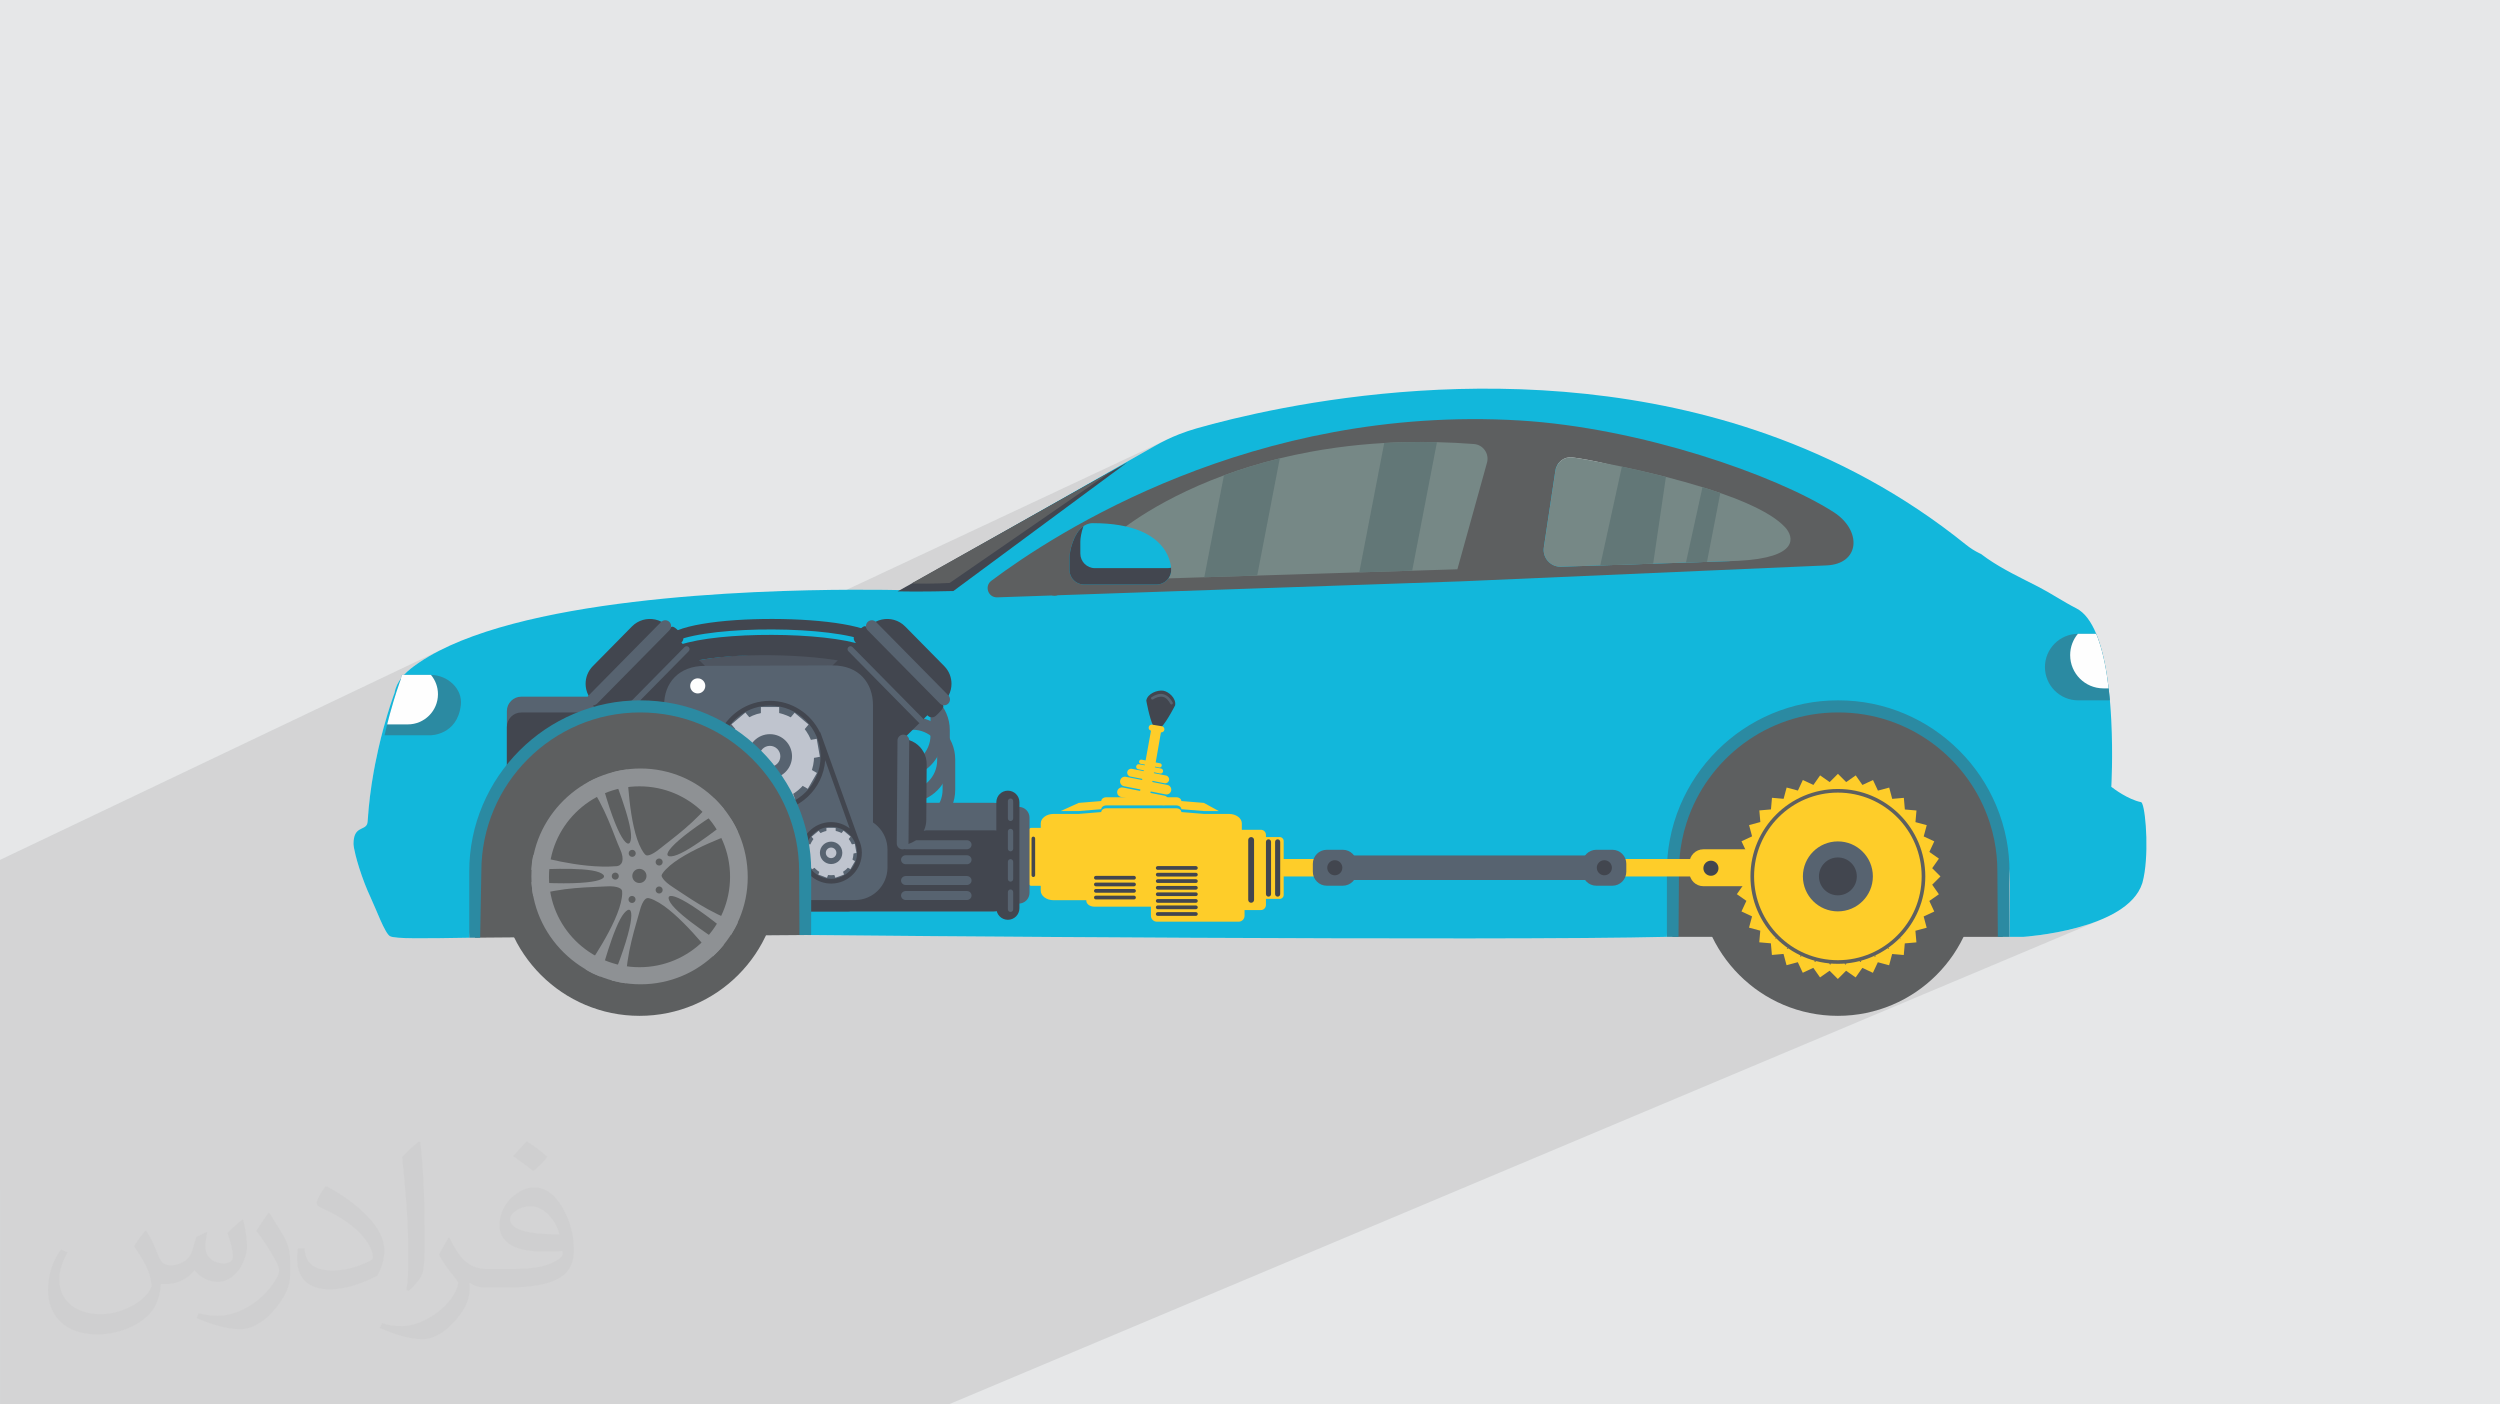
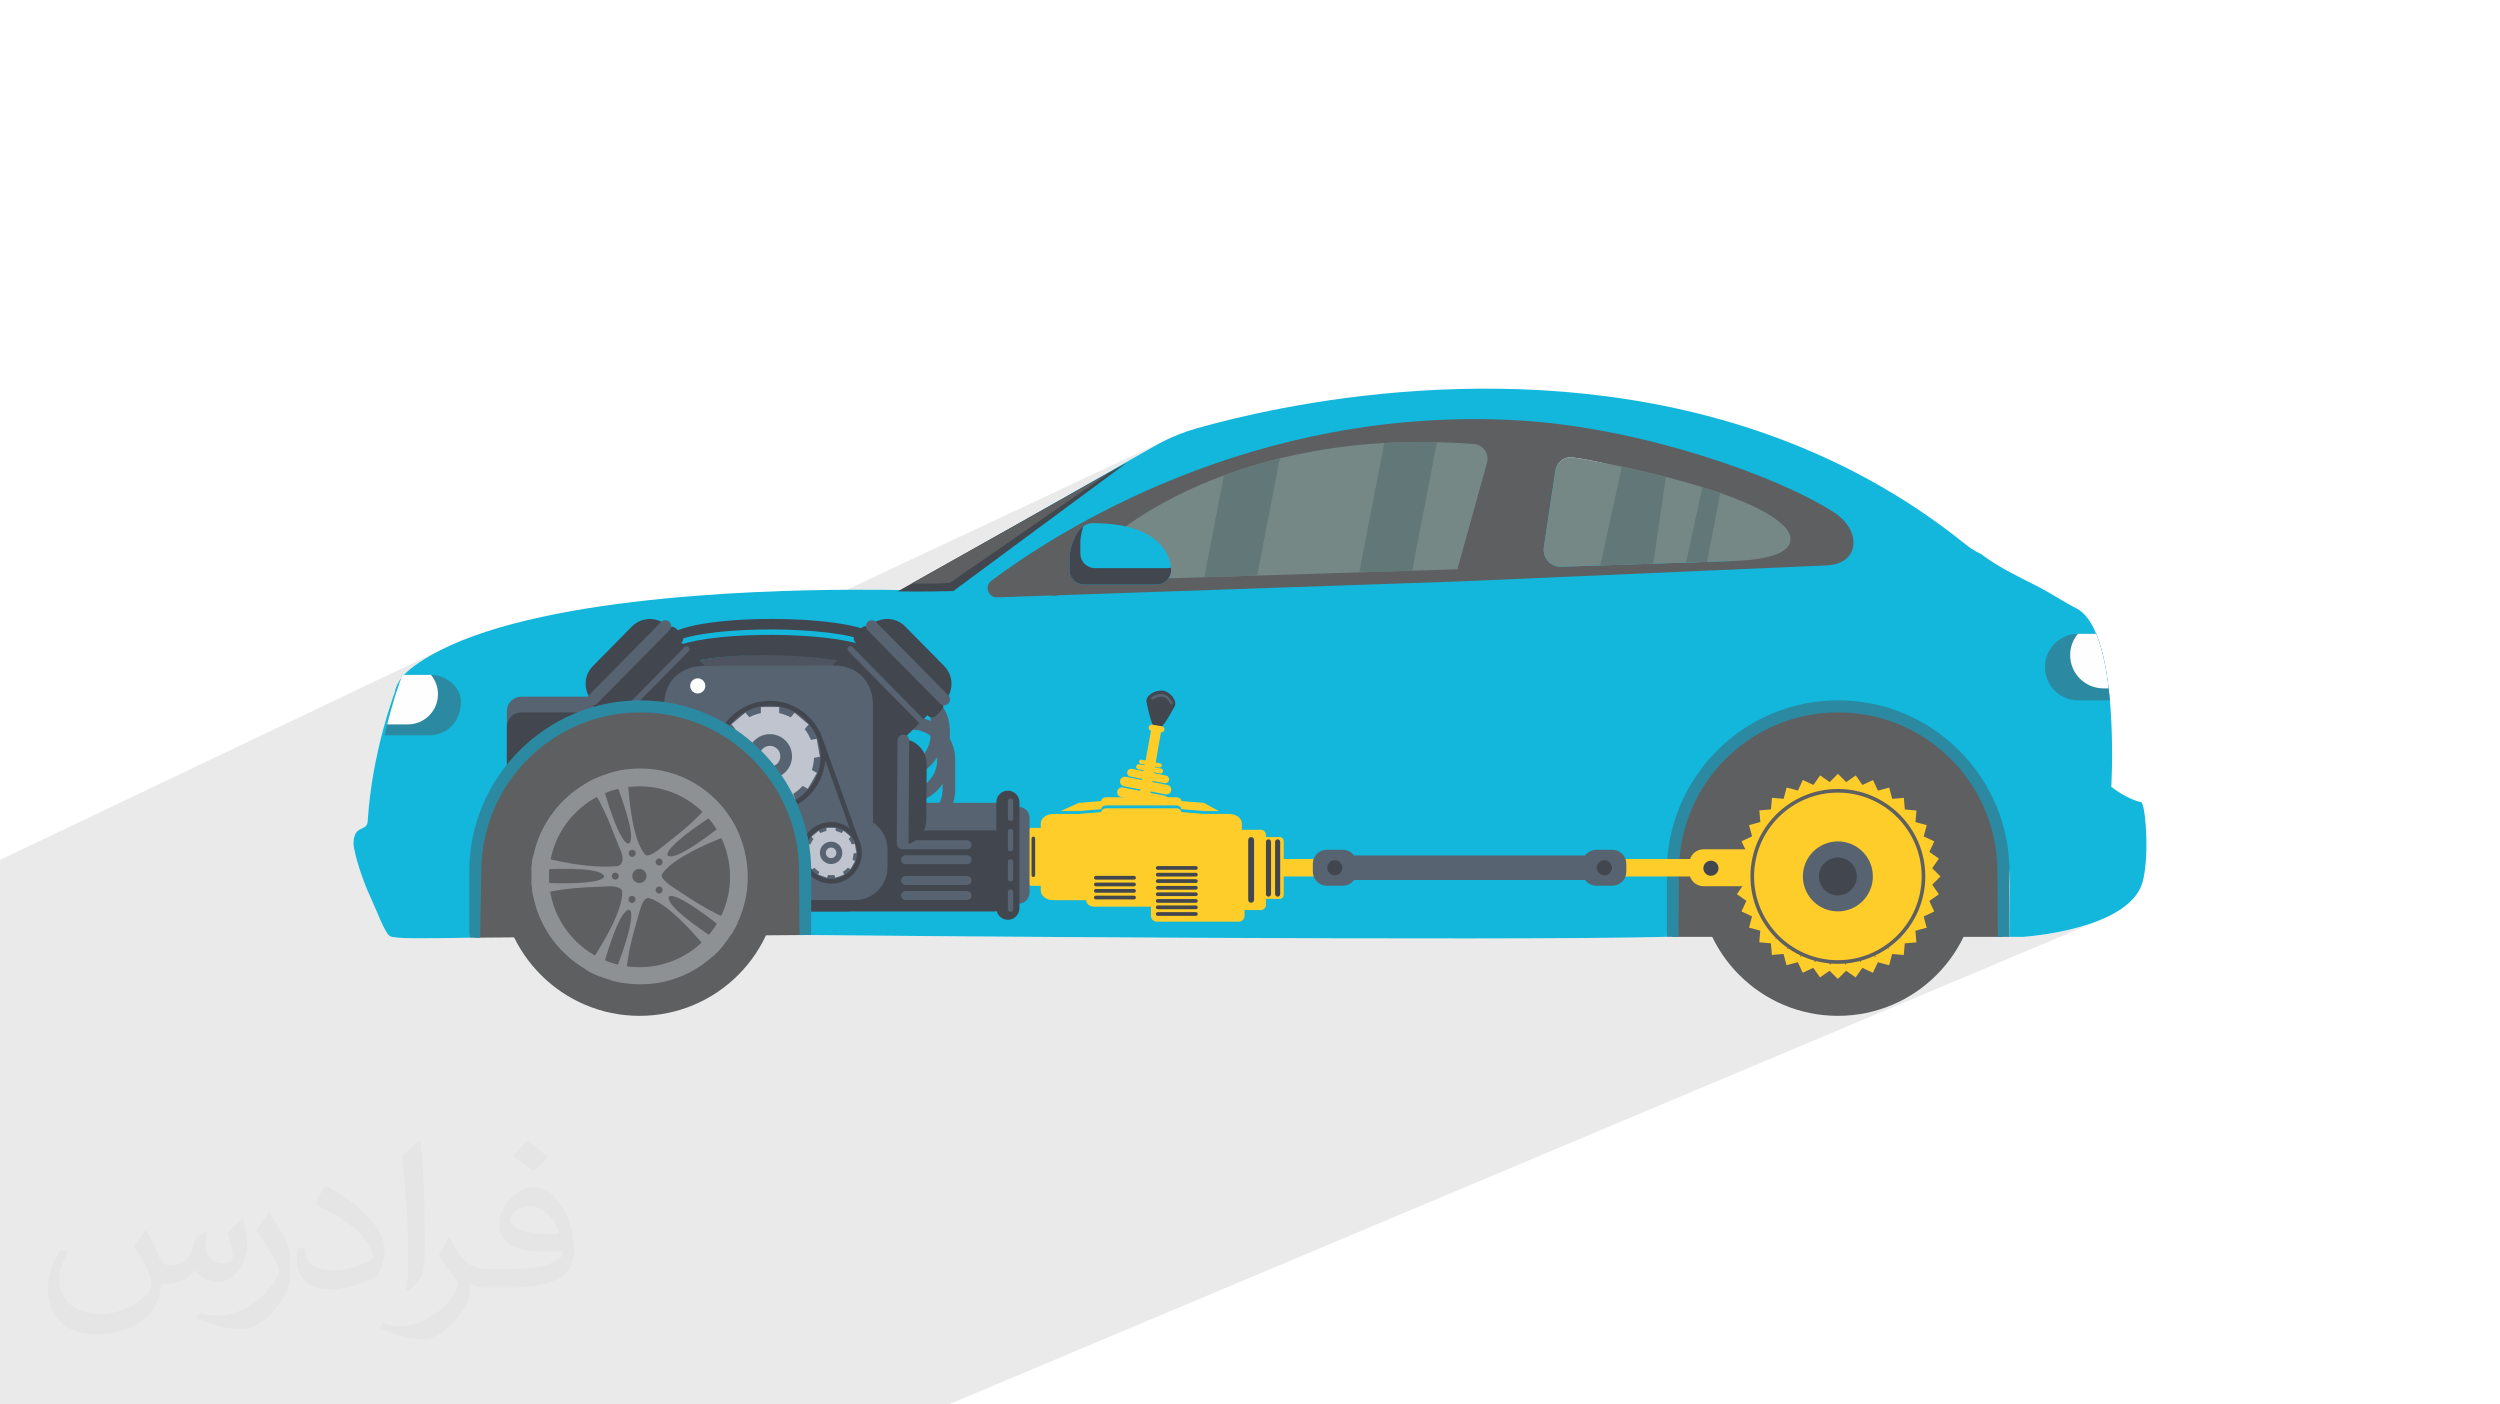
<svg xmlns="http://www.w3.org/2000/svg" xml:space="preserve" width="94.192mm" height="52.917mm" version="1.1" style="shape-rendering:geometricPrecision; text-rendering:geometricPrecision; image-rendering:optimizeQuality; fill-rule:evenodd; clip-rule:evenodd" viewBox="0 0 9419.16 5291.66">
  <defs>
    <style type="text/css">
   
    .fil0 {fill:#E6E7E8}
    .fil9 {fill:#FEFEFE;fill-rule:nonzero}
    .fil10 {fill:#FECD29;fill-rule:nonzero}
    .fil13 {fill:#BFC4CE;fill-rule:nonzero}
    .fil14 {fill:#8E9194;fill-rule:nonzero}
    .fil6 {fill:#768886;fill-rule:nonzero}
    .fil5 {fill:#5D5F60;fill-rule:nonzero}
    .fil7 {fill:#627777;fill-rule:nonzero}
    .fil11 {fill:#576370;fill-rule:nonzero}
    .fil12 {fill:#4E5560;fill-rule:nonzero}
    .fil4 {fill:#42464F;fill-rule:nonzero}
    .fil3 {fill:#12B7DB;fill-rule:nonzero}
    .fil8 {fill:#2B8AA2;fill-rule:nonzero}
    .fil2 {fill:#373435;fill-opacity:0.031}
    .fil1 {fill:#373435;fill-opacity:0.102}
   
  </style>
  </defs>
  <g id="Layer_x0020_1">
-     <polygon class="fil0" points="-0,0 9419.16,0 9419.16,5291.66 -0,5291.66 " />
    <path class="fil1" d="M-0 4481.41l0 -43.98 0 -18.64 0 -55.81 0 -0.16 0 -8.53 0 -9.64 0 -139.67 0 -174.37 0 -63.93 0 -119.31 0 -39.19 0 -3.97 0 -0.07 0 -1.98 0 -35.11 0 -13.65 0 -9.51 0 -23.89 0 -2.35 0 -145.35 0 -28.98 0 -48.6 0 -35.54 0 -27.9 0 -7.87 0 -68.46 0 -28.13 0 -6.19 0 -3.9 0 -14.09 0 -27.49 0 -0.16 0 -0.03 0 -0.19 0 -0.01 0 -0.19 0 -0.05 0 -0.14 0 -0.09 0 -0.11 0 -0.12 0 -0.07 0 -0.16 0 -0.03 0 -0.2 0 -0.19 0 -0.03 0 -0.15 0 -0.08 0 -0.12 0 -0.11 0 -0.08 0 -0.15 0 -0.04 0 -0.18 0 -0.01 0 -0.18 0 -0.04 0 -0.16 0 -0.07 0 -0.12 0 -0.09 0 -0.09 0 -0.14 0 -0.05 0 -0.17 0 -0.01 0 -0.2 0 -0.02 0 -0.16 0 -0.06 0 -0.12 0 -0.1 0 -0.1 0 -0.11 0 -0.06 0 -0.17 0 -0.03 0 -0.18 0 -0.01 0 -0.16 0 -0.06 0 -0.14 0 -0.07 0 -0.1 0 -0.13 0 -0.05 0 -0.16 0 -0.03 0 -0.18 0 -0.01 0 -0.17 0 -0.04 0 -0.15 0 -0.07 0 -0.11 0 -0.11 0 -0.06 0 -0.15 0 -0.04 0 -0.17 0 -0.18 0 -0.19 0 -0.05 0 -0.12 0 -0.11 0 -0.06 0 -0.01 0 -0.13 0 -0.05 0 -0.16 0 -0.01 0 -0.18 0 -0.03 0 -0.15 0 -0.05 0 -0.12 0 -0.09 0 -0.09 0 -0.13 0 -0.05 0 -0.15 0 -0.02 0 -0.18 0 -0.02 0 -0.15 0 -0.04 0 -0.13 0 -0.08 0 -0.09 0 -0.12 0 -0.06 0 -0.15 0 -0.02 0 -0.18 0 -0.01 0 -0.15 0 -0.04 0 -0.14 0 -0.07 0 -0.1 0 -0.11 0 -0.07 0 -0.12 0 -0.04 0 -0.17 0 -13.79 0 -0.04 0 -1.75 0 -8.11 1694.95 -807.42 -40.75 19.69 -38.08 20.87 -35.21 22.08 -1.07 0.75 -1.07 0.74 -1.07 0.73 -1.06 0.72 -1.06 0.72 -1.06 0.72 -1.05 0.72 -1.05 0.73 -0.09 0.09 -6.84 4.82 -6.74 4.9 -6.6 5.01 -6.45 5.13 -6.26 5.26 -6.06 5.41 -5.82 5.56 -5.56 5.74 -9.22 4.39 -0.03 0.08 -0.03 0.12 -0.04 0.14 -0.02 0.07 -0.05 0.18 -0.01 0.04 -0.06 0.21 -0.06 0.21 -0.01 0.04 -0.04 0.17 -0.03 0.08 -0.03 0.13 -0.04 0.13 -0.02 0.08 -0.04 0.17 -0.02 0.05 -0.05 0.2 0 0.01 -0.06 0.21 -0.01 0.04 -0.05 0.18 -0.02 0.07 -0.03 0.14 -0.03 0.12 -0.03 0.09 -0.04 0.16 -0.01 0.06 -0.05 0.19 -0.01 0.02 -0.05 0.21 -0.01 0.03 -0.04 0.19 -0.02 0.07 -0.04 0.14 -0.02 0.11 -0.03 0.11 -0.04 0.15 -0.01 0.06 -0.05 0.19 -0.01 0.03 -0.05 0.22 0 0.01 -0.05 0.2 -0.01 0.06 -0.04 0.16 -0.02 0.1 -0.03 0.11 -0.03 0.14 -0.02 0.08 -0.04 0.18 -0.01 0.04 -0.05 0.21 0 0.01 -0.05 0.21 -0.01 0.05 -0.04 0.17 -0.02 0.09 -0.03 0.13 -0.02 0.13 -0.02 0.09 -0.04 0.17 -0.01 0.04 -0.05 0.22 -0.04 0.22 -0.01 0.04 -0.04 0.18 -0.02 0.08 -0.03 0.14 -0.02 0.12 -0.02 0.1 -0.03 0.16 -0.02 0.06 -0.04 0.21 0 0.01 -0.05 0.22 0 0.03 -0.04 0.19 -3.1 4.3 -2.94 4.4 -2.77 4.51 -2.58 4.62 -2.4 4.74 -2.2 4.86 -2 4.98 -1.78 5.12 -0.64 1.97 -0.6 1.99 -0.56 2.01 -0.53 2.04 -0.49 2.06 -0.46 2.08 -0.43 2.1 -0.39 2.12 -0.03 0.08 -0.09 0.23 -0.15 0.38 -0.19 0.54 -0.25 0.68 -0.3 0.82 -0.34 0.97 -0.38 1.11 -0.29 0.78 -0.3 0.84 -0.32 0.88 -0.35 0.93 -0.36 0.98 -0.38 1.04 -0.41 1.09 -0.42 1.14 -1.11 3.16 -1.21 3.49 -1.33 3.82 -1.42 4.15 -1.51 4.45 -1.59 4.77 -1.67 5.07 -1.74 5.37 -2.65 8.22 -2.78 8.83 -2.9 9.4 -3.01 9.96 -3.1 10.5 -3.19 11.03 -3.27 11.54 -3.32 12.03 -0.33 1.16 -0.33 1.15 -0.32 1.16 -0.33 1.15 -0.32 1.16 -0.33 1.16 -0.32 1.16 -0.33 1.18 -1.05 3.92 -1.05 3.96 -1.05 4.01 -1.05 4.05 -1.05 4.08 -1.06 4.13 -1.05 4.16 -1.06 4.2 -1.22 4.94 -1.22 4.99 -1.22 5.04 -1.23 5.09 -1.22 5.14 -1.22 5.19 -1.2 5.24 -1.19 5.3 -1.52 6.66 -1.5 6.73 -1.48 6.81 -1.46 6.87 -1.45 6.94 -1.44 7 -1.43 7.07 -1.42 7.13 -0.77 3.98 -0.78 4.01 -0.78 4.04 -0.78 4.05 -0.77 4.08 -0.76 4.1 -0.75 4.11 -0.74 4.14 -1.91 10.9 -1.85 11.01 -1.8 11.13 -1.74 11.24 -1.69 11.34 -1.62 11.44 -1.55 11.54 -1.47 11.62 -1.41 11.71 -1.32 11.79 -1.24 11.87 -1.16 11.94 -1.07 12 -0.69 8.64 3009.19 -1410.96 -11.45 5.62 -11.35 5.82 -11.26 6.03 -11.16 6.25 -497.92 283.34 -418.58 235.02 0.17 0 -44.35 24.91 -2058.03 962.06 0.13 1.38 0.61 4.59 0.86 5.15 1.08 5.68 1.3 6.17 1.51 6.62 1.71 7.05 2.95 11.37 3.37 12.14 3.77 12.8 4.14 13.34 4.49 13.76 4.81 14.05 5.1 14.24 5.37 14.31 2.72 7.01 2.79 6.98 2.84 6.94 2.89 6.89 2.94 6.82 2.97 6.74 3.01 6.63 3.03 6.53 3.74 8.1 4.05 9.17 4.31 10.03 4.53 10.7 4.71 11.16 4.84 11.42 4.93 11.48 4.98 11.34 4.99 10.99 4.95 10.45 4.87 9.7 4.74 8.75 4.57 7.6 4.36 6.24 4.11 4.69 3.81 2.93 4.72 1.84 6.77 1.57 8.8 1.3 10.77 1.07 12.71 0.83 14.59 0.62 16.44 0.44 18.24 0.26 20 0.1 21.71 -0.04 23.39 -0.16 25.02 -0.27 26.61 -0.36 28.14 -0.42 29.65 -0.48 31.11 -0.52 21.58 0 19.13 0 0.35 -0.16 127.99 -1.06 7.93 15.58 3984.57 -1823.37 9.79 1.42 9.71 1.48 9.65 1.56 9.58 1.61 9.5 1.69 9.44 1.74 9.36 1.82 9.29 1.87 -4040.04 1845.98 7.49 11.56 10.35 14.84 10.85 14.47 11.33 14.08 11.8 13.67 12.25 13.26 12.7 12.82 13.12 12.39 13.55 11.94 13.96 11.47 14.34 11 14.74 10.51 15.1 10 15.46 9.5 15.81 8.97 16.14 8.43 16.47 7.88 16.78 7.33 17.07 6.75 17.36 6.16 17.64 5.57 0.94 0.26 624.82 -282.11 140.52 -1.16 29.69 0.17 0 0.01 32.91 0.36 44.15 0.44 54.69 0.52 64.55 0.59 73.73 0.64 82.23 0.68 90.03 0.72 97.14 0.75 103.58 0.77 109.33 0.77 114.4 0.77 118.77 0.77 122.46 0.74 125.46 0.72 127.79 0.68 129.42 0.63 130.37 0.57 130.63 0.51 130.21 0.44 129.1 0.35 127.31 0.26 124.82 0.15 121.66 0.05 117.82 -0.08 113.27 -0.21 108.05 -0.34 102.14 -0.5 95.55 -0.65 88.27 -0.81 80.31 -1 71.65 -1.18 62.32 -1.37 20.68 0 23.15 0 126.83 0 8.23 16.35 8.78 16.02 9.31 15.67 9.83 15.32 10.35 14.94 10.84 14.57 11.32 14.17 11.8 13.77 12.26 13.35 12.7 12.92 13.15 12.48 13.56 12.02 7.99 6.6 979.93 -416.62 0 238.44 53.28 0 1.12 -0.08 3.28 -0.25 5.3 -0.44 7.19 -0.66 8.94 -0.9 10.57 -1.16 12.07 -1.45 13.42 -1.76 14.65 -2.09 15.74 -2.45 16.71 -2.83 17.53 -3.22 18.23 -3.66 18.8 -4.1 19.22 -4.57 19.53 -5.07 19.69 -5.59 19.72 -6.12 19.63 -6.7 19.39 -7.27 19.03 -7.89 -4350.58 1830.23 -22.15 0 -101.14 0 -6.17 0 -50.17 0 -23.61 0 -17.65 0 -121.49 0 -365.28 0 -526.51 0 -119.41 0 -21.8 0 -19.47 0 -2178.57 0 0 -330.69 0 -48.86 0 -12.76 0 -0.01 0 -12.93 0 -59.46 0 -345.54zm2382.02 -654.86l674.11 -303.6 0 -0.01" />
    <path class="fil2" d="M550.85 4636.82c17.98,27.25 29.64,53.44 41.02,82.55 8.46,16.94 12.95,48.16 52.65,48.16 11.63,0 28.32,-3.43 43.13,-11.63 16.66,-8.74 29.36,-21.97 35.99,-42.06l15.87 -53.44 38.63 -19.05 2.64 2.64c-5.28,20.12 -6.6,39.42 -6.6,54.51 0,44.7 38.63,61.65 69.32,61.65 17.98,0 34.14,-8.74 34.14,-25.15 0,-21.16 -8.99,-57.15 -20.65,-89.43 17.98,-17.98 35.99,-35.99 56.62,-50.55l3.17 1.6c8.99,38.1 14.02,75.67 14.02,100.81 0,24.61 -10.85,51.87 -19.84,69.6 -18.52,34.92 -51.33,62.71 -91.01,62.71 -30.15,0 -63.75,-15.09 -86.79,-43.13l-1.32 0c-21.69,27 -55.3,51.33 -109.02,51.33l-16.66 0c-2.64,35.46 -10.31,60.58 -21.97,83.08 -32,62.43 -127,106.63 -216.43,106.63 -124.36,0 -186.79,-71.7 -186.79,-167.21 0,-59 19.3,-113.77 48.95,-152.65l24.33 10.06c-18.52,35.46 -30.96,68.78 -30.96,101.6 0,89.43 72.77,132.03 156.64,132.03 77.8,0 174.09,-49.48 191.57,-106.88 -6.6,-62.71 -30.15,-92.07 -66.14,-149.22 10.85,-19.05 24.87,-38.1 42.34,-58.47l3.17 0 0 0 0 0 -0.02 -0.09zm1434.31 -336.55c26.19,16.41 51.87,35.71 76.99,57.94 -14.02,19.84 -31.5,37.85 -53.19,53.72 -25.15,-20.37 -50.27,-37.85 -75.95,-56.36 17.45,-19.58 34.67,-38.35 52.12,-55.3l0 0 0 0 0 0 0 0 0 0 0.03 0zm13.49 244.48c-42.34,0 -76.99,27.79 -76.99,48.41 0,44.2 84.66,57.94 186,57.4 -12.7,-51.87 -57.15,-105.84 -109.02,-105.84l0.01 0.03zm-95 236.55c55.04,0 103.2,-1.6 139.95,-10.85 41.02,-10.31 75.67,-30.96 75.67,-45.24 0,-3.71 0,-8.2 -1.32,-11.91 -23.01,2.11 -49.48,2.11 -72.49,2.11 -74.6,0 -131.75,-16.94 -154.25,-58.75 -5.56,-11.63 -9.52,-24.61 -9.52,-39.42 0,-40.49 17.45,-79.91 48.16,-107.16 25.65,-22.48 53.97,-36.5 82.8,-36.5 52.12,0 93.65,41.81 122.76,107.7 15.87,35.99 26.72,77.52 26.72,129.92 0,34.92 -9.52,64.29 -31.22,85.98 -40.49,39.17 -115.09,53.97 -229.39,53.97l-51.87 0 0 0 -13.49 0c-28.32,0 -48.69,-5.03 -64.82,-17.45l-2.64 0c0.79,6.6 1.32,12.95 1.32,19.05 0,25.65 -8.46,58.47 -25.65,84.66 -50.8,75.41 -105.84,108.2 -153.47,108.2 -48.16,0 -107.16,-18.52 -160.35,-42.6l9.52 -18.52c17.2,7.14 41.02,11.91 73.81,11.91 85.98,0 198.96,-82.55 212.98,-163.25 -3.17,-6.6 -8.99,-15.34 -17.2,-24.61 -25.15,-29.9 -41.02,-54.76 -55.83,-80.95 12.7,-25.15 24.33,-45.24 35.18,-63.5l4.5 -0.53c36.78,74.88 70.1,117.73 144.45,117.73l11.63 0 0 0 53.97 0 0 0 0 0 0 0 0 0 0 0 0.09 0.01zm-372.54 79.12c6.35,-34.39 6.88,-73.02 6.88,-109.02l0 -53.44c0,-99.75 -12.7,-244.73 -23.01,-339.19 17.98,-19.3 43.13,-42.06 62.97,-57.4l5.82 1.6c13.49,118.8 16.66,256.39 16.66,383.64 0,33.35 -1.32,65.89 -4.5,89.69 -1.85,30.15 -19.3,52.91 -56.62,87.83l-8.2 -3.71zm-383.38 -157.43c1.85,46.84 24.87,83.62 105.31,83.62 50.01,0 92.33,-12.95 139.17,-35.18 8.46,-3.71 12.95,-8.74 12.95,-12.95 0,-29.36 -22.48,-68.25 -60.32,-103.71 -36.78,-33.35 -85.47,-62.71 -130.96,-82.3 -15.62,-6.6 -20.65,-13.49 -20.65,-20.12 0,-13.49 17.98,-41.81 32.82,-62.18l5.03 -0.53c52.12,27.25 110.34,67.74 153.47,112.7 39.17,41.53 63.5,83.62 63.5,129.39 0,33.86 -10.31,65.61 -27,95.25 -57.15,28.83 -118.01,50.8 -178.33,50.8 -73.28,0 -123.29,-34.39 -123.29,-115.09 0,-8.74 0,-22.22 3.17,-39.7l25.15 0 0 0 0 0 0 0 0 0 0 0 -0.02 0zm-132.57 -133.1l45.52 73.56c16.66,27.25 32.28,56.9 32.28,103.71l0 59.79c0,48.41 -30.96,100.28 -80.95,151.61 -39.17,34.67 -73.81,49.48 -105.84,49.48 -47.62,0 -102.13,-14.81 -165.1,-41.81l7.14 -18.52c19.84,5.28 42.85,9.78 71.17,9.78 90.5,-0.53 183.08,-66.67 225.42,-147.37 5.03,-9.27 6.88,-17.98 6.88,-24.08 0,-9.27 -5.03,-19.58 -8.99,-28.83 -23.01,-43.38 -48.69,-83.08 -76.99,-119.86 14.81,-23.29 29.64,-45.77 45.77,-68l3.71 0.53 0 0 0 0 0 0 0 0 0 0 -0.02 0.01z" />
    <g id="_1264499502448">
      <path class="fil3" d="M6518.3 2109.33l-633.33 21.01c-39.64,1.38 -70.87,-33.74 -64.93,-73.05l43.62 -289.81c4.73,-31.19 33.52,-53.21 64.89,-48.98 315.55,43.24 521.38,194.23 626.55,294.24 36.15,34.2 13.05,95.06 -36.8,96.59zm-912.48 -370.99l-111.53 401.62 -1209.61 37.97c0,0 108.14,-121.45 -84.74,-163.7 0,0 457.13,-415.39 1356.4,-346.25 34.95,2.56 58.81,36.41 49.48,70.36zm2465.52 1289.75c-1.5,-3.5 -3.01,-5.52 -4.51,-5.83 -49.52,-10.23 -103.24,-50.85 -111.13,-57.03 -0.7,-0.48 -1.02,-0.76 -1.02,-0.76 0,0 6.77,-115.84 -0.22,-252.09 -0.53,-11.01 -1.18,-22.13 -1.98,-33.34 -0.49,-7.41 -1.02,-14.85 -1.62,-22.31 -0.48,-6 -0.96,-12.03 -1.5,-18.05 -1.34,-15.04 -2.9,-30.14 -4.67,-45.14 -3.87,-33.03 -8.81,-65.66 -15.15,-96.68 -1.61,-7.91 -3.33,-15.7 -5.16,-23.39 -7.25,-30.99 -16,-59.94 -26.53,-85.48 -18.8,-45.34 -43.24,-79.92 -75.04,-96.08 -49.04,-24.9 -94.8,-56.33 -143.19,-81.18 -64.99,-33.34 -133.1,-65.24 -193.42,-107.14 -7.57,-5.28 -15.04,-10.67 -22.34,-16.29 -2.05,-0.93 -4.09,-1.9 -6.07,-2.87 -17.78,-8.65 -34.54,-19.35 -50.17,-31.85 -237.95,-191.93 -492.97,-325.83 -750.31,-416.76 -917.24,-324.59 -1861.98,-103.77 -2149.88,-21.54 -21.75,6.24 -43.24,13.4 -64.28,21.66 -31.66,12.42 -62.34,27.11 -91.97,44.04l-954.9 543.38c-22.87,-0.46 -89,-1.81 -183.98,-1.46l-0.42 0c-391.46,1.25 -1271.29,31.05 -1630.97,273.13 -2.87,2.03 -5.69,3.88 -8.49,5.83l-0.09 0.09c-35.95,24.93 -68.61,52.95 -81.56,93.01 -1.75,5.22 -3.1,10.68 -4.1,16.37 0,0 -0.66,1.67 -1.73,4.81 -0.74,2.03 -1.67,4.56 -2.83,7.67 -2.79,7.99 -6.85,19.58 -11.58,34.29 -6.87,21.12 -15.29,48.8 -24.22,81.51 -0.88,3.1 -1.74,6.13 -2.61,9.28 -2.8,10.39 -5.6,21.27 -8.42,32.52 -3.23,13.1 -6.57,26.72 -9.72,40.92 -4.07,17.67 -7.93,36.12 -11.7,55.21 -2.06,10.59 -4.18,21.46 -6.13,32.51 -10.29,57.79 -18.58,120.84 -22.46,185.89 -0.28,4.41 -1.15,7.94 -2.38,10.83 -10.61,23.63 -50.89,7.7 -50.8,73.57 0,8.08 2.75,23.29 7.58,42.61 7.27,29.18 19.35,67.88 34,106 7.19,18.72 15.07,37.31 23.19,54.55 19.05,39.99 53.04,134.16 72.49,144.75 19.58,10.61 128.97,8.6 298.67,5.78l26.13 -193.4c0,-341.88 279.62,-621.5 621.35,-621.5 170.78,0 326.22,69.82 438.93,182.54 112.57,112.71 182.54,267.92 182.54,438.96l-0.26 183.07c179.01,2.61 2614.24,23.15 3243.54,7l6.34 -191.96c0,-341.64 279.68,-621.33 621.4,-621.33l43.18 0c337.69,0 614.58,272.75 621.4,608.65l0 0.04c0.05,1.62 0.05,3.24 0.05,4.88 0.06,0.46 0.06,0.97 0.06,1.44 0,2.11 0.05,4.22 0.05,6.32l-1.77 191.96 53.28 0c0,0 390.43,-25.21 447.1,-201.91 0.38,-1.15 0.7,-2.34 1.02,-3.5 25.14,-92.52 13.48,-262.54 -1.02,-296.2z" />
      <path class="fil4" d="M4247.52 1741.97l-655.58 484.8c0,0 -131.96,3.52 -210.03,1.3l865.61 -486.1z" />
      <path class="fil5" d="M4189.46 1774.55l-611.42 421.74c0,0 -65.26,4.3 -143.36,2.05l754.78 -423.79z" />
      <path class="fil5" d="M6514.97 2114.23l-633.36 20.99c-39.64,1.37 -70.85,-33.74 -64.9,-73.07l43.57 -289.81c4.73,-31.16 33.52,-53.18 64.9,-48.95 315.54,43.23 521.36,194.26 626.59,294.22 36.09,34.22 13,95.08 -36.8,96.62zm392.96 -185.17c-218.98,-139.8 -728.55,-317.55 -1181.73,-344.84 -1004.54,-59.98 -1750.44,423.74 -1991.11,603.87 -27.28,20.52 -12.03,63.58 22.01,62.55l1497.57 -51.67 251.22 -8.66 1374.06 -59.95c128.8,-4.4 136.48,-131.94 27.98,-201.3z" />
      <path class="fil6" d="M5881.59 2135.22l147.59 -4.84 199.45 -6.68 123.49 -4.09 79.28 -2.61 83.57 -2.79c11.87,-0.22 23.15,-0.64 33.95,-1.2 233.06,-11.93 209.16,-91.21 176.98,-126.23 -29.86,-32.52 -81.64,-62.95 -145.07,-90.71 -30.73,-13.5 -64.24,-26.37 -99.26,-38.54 -21.92,-7.63 -44.42,-14.95 -67.25,-22.02 -45.34,-14.05 -91.96,-26.97 -137.61,-38.68 -58.5,-15.01 -115.45,-27.99 -166.02,-38.72 -93.96,-19.93 -165.94,-32.03 -185.51,-34.72 -31.37,-4.24 -60.17,17.79 -64.88,48.94l-43.59 289.85c-5.96,39.3 25.26,74.43 64.88,73.04z" />
      <path class="fil7" d="M6029.18 2130.38l81.51 -372.27c50.57,10.73 107.52,23.71 166.02,38.72l-48.08 326.87 -199.45 6.68z" />
      <path class="fil7" d="M6352.12 2119.61l62.2 -284.1c22.83,7.07 45.33,14.39 67.25,22.02l-50.17 259.47 -79.28 2.61z" />
      <path class="fil6" d="M5602.48 1743.23l-111.56 401.65 -170.27 5.35 -199.35 6.24 -176.73 5.56 -99.7 3.16 -108.13 3.34 -199.35 6.31 -256.06 8.02c0,0 108.13,-121.49 -84.73,-163.72 0,0 139.07,-126.41 414.76,-228.18 63.01,-23.27 133.23,-45.21 210.5,-64.09 35.86,-8.77 73.22,-16.84 112.13,-24.09 33.02,-6.16 67.12,-11.68 102.28,-16.5 56.84,-7.79 116.48,-13.69 179.01,-17.28 63.33,-3.61 129.55,-4.83 198.7,-3.1 45.11,1.03 91.44,3.33 139,6.97 34.93,2.56 58.81,36.42 49.5,70.36z" />
      <path class="fil7" d="M4537.39 2174.84l73.97 -383.88c63.01,-23.27 133.23,-45.21 210.5,-64.09l-85.12 441.66 -199.35 6.31z" />
      <path class="fil7" d="M5121.3 2156.47l93.98 -487.47c44.22,-2.52 89.89,-3.87 136.96,-3.87 20.33,0 40.91,0.25 61.74,0.77l-93.33 484.33 -199.35 6.24z" />
      <path class="fil5" d="M3951.5 2153.54l132.32 -15.93 18.79 29.52c0,0 -3.05,1.87 -8.11,5.01 -8.25,5.13 -22.04,13.68 -37.03,23.08 -1.11,0.7 -2.21,1.36 -3.31,2.06 -0.53,0.32 -1.02,0.65 -1.51,0.97 -2.78,1.73 -5.57,3.48 -8.37,5.26l-0.21 0.11c-7.91,5.01 -15.84,10.05 -23.18,14.78 -0.23,0.14 -0.46,0.3 -0.68,0.44 -2.44,1.56 -4.81,3.1 -7.08,4.59 -0.45,0.29 -0.93,0.59 -1.38,0.89 -1.09,0.7 -2.14,1.4 -3.17,2.08 -0.92,0.58 -1.79,1.16 -2.65,1.72 -1.19,0.78 -2.33,1.54 -3.4,2.28 -1.04,0.7 -2.08,1.38 -3.04,2.04 -0.54,0.34 -1.1,0.72 -1.61,1.07 -1.31,0.91 -2.54,1.73 -3.68,2.54 -0.33,0.21 -0.63,0.44 -0.91,0.65 -1.17,0.82 -2.29,1.61 -3.18,2.28 -39.46,29.32 -117.03,-71.31 -38.61,-85.44z" />
      <path class="fil3" d="M4412.38 2147.45c0,30.2 -24.72,54.93 -54.93,54.93l-273.09 0c-30.2,0 -54.91,-24.73 -54.91,-54.93l0 -45.47c0,-30.23 22.78,-130.93 87.78,-130.91 303.91,0.05 295.15,176.38 295.15,176.38z" />
      <path class="fil4" d="M4412.38 2147.47c0,30.17 -24.74,54.91 -54.95,54.91l-273.05 0c-30.21,0 -54.96,-24.74 -54.96,-54.91l0 -45.51c0,-23.92 14.32,-92.09 52.6,-119.37 -8.17,23.15 -11.65,45.75 -11.65,57.61l0 45.52c0,30.16 24.74,54.9 54.97,54.9l273.02 0c4.76,0 9.36,-0.61 13.76,-1.73 0.44,5.43 0.26,8.58 0.26,8.58z" />
      <path class="fil8" d="M1623.76 2542.83c-0.39,-0.05 -0.77,-0.05 -1.16,-0.05l-108.47 0c-1.73,5.25 -3.11,10.68 -4.1,16.37 0,0 -0.65,1.68 -1.76,4.87 -0.73,1.98 -1.65,4.57 -2.78,7.67 -2.83,7.93 -6.84,19.54 -11.58,34.26 -6.86,21.12 -15.34,48.81 -24.26,81.5 -0.87,3.08 -1.67,6.16 -2.54,9.31 -2.8,10.35 -5.66,21.21 -8.45,32.5 -3.28,13.1 -6.55,26.76 -9.75,40.94l173.69 0c0,0 100.43,0 113.69,-113.73 7.23,-61.98 -50.25,-113.04 -112.53,-113.64z" />
      <path class="fil9" d="M1650.09 2615.51c0,62.81 -50.9,113.75 -113.69,113.75l-77.74 0c2.79,-11.29 5.65,-22.15 8.45,-32.5 0.87,-3.15 1.67,-6.23 2.54,-9.31 8.92,-32.69 17.4,-60.38 24.26,-81.5 4.74,-14.72 8.75,-26.33 11.58,-34.26 1.13,-3.1 2.05,-5.69 2.78,-7.67 1.11,-3.19 1.76,-4.87 1.76,-4.87 0.99,-5.69 2.37,-11.12 4.1,-16.37l108.47 0c0.39,0 0.77,0 1.16,0.05 16.48,19.7 26.33,45.07 26.33,72.68z" />
      <path class="fil5" d="M7545.87 3281.08l0 248.62 -1244.94 0 2.1 -248.62c0,-341.89 279.62,-621.51 621.34,-621.51 170.8,0 326.25,69.83 438.94,182.55 112.58,112.71 182.56,267.92 182.56,438.96z" />
      <path class="fil8" d="M7560.21 3165.42c-4.13,-22.17 -9.45,-44.09 -15.95,-65.73 -6.77,-22.66 -14.82,-45 -24.17,-66.98 -32.55,-76.64 -79.06,-145.55 -138.31,-204.82 -59.24,-59.25 -128.15,-105.81 -204.8,-138.36 -79.39,-33.74 -163.5,-50.85 -250.14,-50.85 -0.38,0 -0.81,0.02 -1.24,0.02 -0.43,0 -0.8,-0.02 -1.23,-0.02 -86.59,0 -170.75,17.11 -250.14,50.85 -76.65,32.55 -145.51,79.11 -204.75,138.36 -59.3,59.27 -105.81,128.18 -138.36,204.82 -9.35,21.98 -17.41,44.32 -24.17,66.98 -6.5,21.64 -11.77,43.56 -15.9,65.73 -7.2,38.51 -10.8,77.77 -10.8,117.53l0 246.75 43.83 0 1.72 -246.75c0,-40.22 3.97,-79.52 11.6,-117.53 4.46,-22.38 10.15,-44.32 17.08,-65.73 77.56,-240.78 303.69,-415.48 569.89,-415.48 0.43,0 0.8,0.01 1.23,0.01 0.43,0 0.86,-0.01 1.24,-0.01 266.2,0 492.38,174.7 569.89,415.48 6.93,21.41 12.62,43.35 17.13,65.73 7.57,38.01 11.55,77.31 11.55,117.53l1.72 246.75 43.83 0 0 -246.75c0,-39.76 -3.6,-79.02 -10.75,-117.53z" />
      <path class="fil5" d="M6924.53 2776.57c-290.21,0 -525.41,235.23 -525.41,525.4 0,290.17 235.2,525.39 525.41,525.39 290.15,0 525.36,-235.22 525.36,-525.39 0,-290.17 -235.21,-525.4 -525.36,-525.4z" />
      <path class="fil8" d="M7949.36 2638.68l-119.35 0c-69.23,0 -125.36,-56.14 -125.36,-125.35 0,-68.8 55.43,-124.66 124.07,-125.32 0.43,-0.02 0.86,-0.02 1.29,-0.02l67.84 0c10.53,25.54 19.28,54.49 26.53,85.48 1.83,7.69 3.55,15.48 5.16,23.39 6.34,31.02 11.28,63.65 15.15,96.68 1.77,15 3.33,30.1 4.67,45.14z" />
      <path class="fil9" d="M7944.69 2593.54l-19.66 0c-69.24,0 -125.37,-56.14 -125.37,-125.36 0,-30.46 10.91,-58.45 29.06,-80.17 0.43,-0.02 0.86,-0.02 1.29,-0.02l67.84 0c10.53,25.54 19.28,54.49 26.53,85.48 1.83,7.69 3.55,15.48 5.16,23.39 6.34,31.02 11.28,63.65 15.15,96.68z" />
      <polygon class="fil10" points="4736.58,3302.23 6417.77,3302.23 6417.77,3236.49 4736.58,3236.49 " />
      <path class="fil11" d="M5111.79 3284.54c0,29.02 -23.52,52.53 -52.53,52.53l-60.41 0c-28.99,0 -52.53,-23.51 -52.53,-52.53l0 -30.34c0,-29.01 23.54,-52.53 52.53,-52.53l60.41 0c29.01,0 52.53,23.52 52.53,52.53l0 30.34z" />
      <path class="fil11" d="M6127.38 3284.54c0,29.02 -23.51,52.53 -52.53,52.53l-60.41 0c-28.99,0 -52.53,-23.51 -52.53,-52.53l0 -30.34c0,-29.01 23.54,-52.53 52.53,-52.53l60.41 0c29.02,0 52.53,23.52 52.53,52.53l0 30.34z" />
      <path class="fil11" d="M6044.64 3269.38c0,25.49 -20.68,46.17 -46.18,46.17l-923.22 0c-25.5,0 -46.19,-20.68 -46.19,-46.17 0,-25.51 20.69,-46.19 46.19,-46.19l923.22 0c25.5,0 46.18,20.68 46.18,46.19z" />
      <path class="fil4" d="M5057.52 3269.36c0,15.73 -12.74,28.47 -28.47,28.47 -15.72,0 -28.45,-12.74 -28.45,-28.47 0,-15.71 12.73,-28.45 28.45,-28.45 15.73,0 28.47,12.74 28.47,28.45z" />
      <path class="fil4" d="M6073.12 3269.36c0,15.73 -12.75,28.47 -28.48,28.47 -15.72,0 -28.45,-12.74 -28.45,-28.47 0,-15.71 12.73,-28.45 28.45,-28.45 15.73,0 28.48,12.74 28.48,28.45z" />
      <path class="fil10" d="M6775 3286.36c0,29.02 -23.53,52.54 -52.54,52.54l-304.7 0c-29.01,0 -52.54,-23.52 -52.54,-52.54l0 -33.98c0,-29.01 23.53,-52.53 52.54,-52.53l304.7 0c29.01,0 52.54,23.52 52.54,52.53l0 33.98z" />
      <path class="fil4" d="M6474.69 3271.2c0,15.72 -12.73,28.45 -28.47,28.45 -15.68,0 -28.46,-12.73 -28.46,-28.45 0,-15.72 12.78,-28.47 28.46,-28.47 15.74,0 28.47,12.75 28.47,28.47z" />
      <path class="fil10" d="M4689.06 3450.35c0,12.31 -10.12,22.29 -22.6,22.29l-307.5 0c-12.51,0 -22.62,-9.98 -22.62,-22.29l0 -157.79c0,-12.31 10.11,-22.29 22.62,-22.29l307.5 0c12.48,0 22.6,9.98 22.6,22.29l0 157.79z" />
      <path class="fil10" d="M4750.54 3126.29c10.56,0 19.12,8.68 19.12,19.4l0 263.74c0,10.72 -8.56,19.4 -19.12,19.4l-135.34 0c-10.56,0 -19.12,-8.68 -19.12,-19.4l0 -263.74c0,-10.72 8.56,-19.4 19.12,-19.4l135.34 0z" />
      <path class="fil10" d="M4821.75 3153.81c8.13,0 14.73,6.69 14.73,14.92l0 203.06c0,8.25 -6.6,14.94 -14.73,14.94l-104.19 0c-8.12,0 -14.72,-6.69 -14.72,-14.94l0 -203.06c0,-8.23 6.6,-14.92 14.72,-14.92l104.19 0z" />
      <path class="fil10" d="M4564.4 3393.7c0,12.31 -13.53,22.29 -30.22,22.29l-411.09 0c-16.68,0 -30.22,-9.98 -30.22,-22.29l0 -157.78c0,-12.31 13.54,-22.29 30.22,-22.29l411.09 0c16.69,0 30.22,9.98 30.22,22.29l0 157.78z" />
      <path class="fil10" d="M4630.28 3066.53l-94.51 0 -84.9 -6.99c0,-7.88 -8.65,-14.27 -19.34,-14.27l-263.05 0c-10.68,0 -19.33,6.39 -19.33,14.27l-84.9 6.99 -94.51 0c-26.81,0 -48.57,16.05 -48.57,35.84l0 253.49c0,19.79 21.76,35.85 48.57,35.85l660.54 0c26.8,0 48.55,-16.06 48.55,-35.85l0 -253.49c0,-19.79 -21.75,-35.84 -48.55,-35.84z" />
      <path class="fil10" d="M4592.16 3055.79l-56.39 -30.78 -84.88 -6.99c0,-7.86 -8.66,-14.25 -19.33,-14.25l-263.06 0c-10.68,0 -19.33,6.39 -19.33,14.25l-84.92 6.99 -67.88 30.78 67.88 0 84.92 -7.01c0,-7.85 8.65,-14.27 19.33,-14.27l263.06 0c10.67,0 19.33,6.42 19.33,14.27l84.88 7.01 56.39 0z" />
      <path class="fil10" d="M3884.67 3337.3c-5.68,0 -10.31,-6.27 -10.31,-13.99l0 -190.21c0,-7.72 4.63,-14 10.31,-14l73 0c5.71,0 10.33,6.28 10.33,14l0 190.21c0,7.72 -4.62,13.99 -10.33,13.99l-73 0z" />
      <path class="fil4" d="M4724.9 3390.32c0,6.08 -4.94,11.02 -11.03,11.02 -6.09,0 -11.03,-4.94 -11.03,-11.02l0 -225.51c0,-6.09 4.94,-11.05 11.03,-11.05 6.09,0 11.03,4.96 11.03,11.05l0 225.51z" />
      <path class="fil4" d="M4823.38 3368.66c0,5.33 -4.29,9.63 -9.61,9.63 -5.33,0 -9.63,-4.3 -9.63,-9.63l0 -196.79c0,-5.31 4.3,-9.63 9.63,-9.63 5.32,0 9.61,4.32 9.61,9.63l0 196.79z" />
      <path class="fil4" d="M3900.07 3297.52c0,3.74 -3.05,6.77 -6.78,6.77 -3.74,0 -6.79,-3.03 -6.79,-6.77l0 -138.63c0,-3.75 3.05,-6.78 6.79,-6.78 3.73,0 6.78,3.03 6.78,6.78l0 138.63z" />
      <path class="fil4" d="M4788.9 3368.66c0,5.33 -4.29,9.63 -9.61,9.63 -5.32,0 -9.63,-4.3 -9.63,-9.63l0 -196.79c0,-5.31 4.31,-9.63 9.63,-9.63 5.32,0 9.61,4.32 9.61,9.63l0 196.79z" />
      <path class="fil4" d="M4128.89 3388.64c-3.89,0 -7.04,-3.13 -7.04,-7.02 0,-3.89 3.15,-7.04 7.04,-7.04l143.71 0c3.87,0 7.02,3.15 7.02,7.04 0,3.89 -3.15,7.02 -7.02,7.02l-143.71 0z" />
      <path class="fil4" d="M4128.89 3363.48c-3.89,0 -7.04,-3.15 -7.04,-7.04 0,-3.89 3.15,-7.02 7.04,-7.02l143.71 0c3.87,0 7.02,3.13 7.02,7.02 0,3.89 -3.15,7.04 -7.02,7.04l-143.71 0z" />
      <path class="fil4" d="M4128.89 3339.28c-3.89,0 -7.04,-3.15 -7.04,-7.02 0,-3.89 3.15,-7.04 7.04,-7.04l143.71 0c3.87,0 7.02,3.15 7.02,7.04 0,3.87 -3.15,7.02 -7.02,7.02l-143.71 0z" />
      <path class="fil4" d="M4128.89 3314.1c-3.89,0 -7.04,-3.15 -7.04,-7.02 0,-3.89 3.15,-7.04 7.04,-7.04l143.71 0c3.87,0 7.02,3.15 7.02,7.04 0,3.87 -3.15,7.02 -7.02,7.02l-143.71 0z" />
      <path class="fil4" d="M4361.97 3450.7c-3.89,0 -7.04,-3.13 -7.04,-7.02 0,-3.89 3.15,-7.03 7.04,-7.03l143.7 0c3.88,0 7.02,3.14 7.02,7.03 0,3.89 -3.14,7.02 -7.02,7.02l-143.7 0z" />
      <path class="fil4" d="M4361.97 3425.53c-3.89,0 -7.04,-3.14 -7.04,-7.03 0,-3.89 3.15,-7.04 7.04,-7.04l143.7 0c3.88,0 7.02,3.15 7.02,7.04 0,3.89 -3.14,7.03 -7.02,7.03l-143.7 0z" />
      <path class="fil4" d="M4361.97 3401.34c-3.89,0 -7.04,-3.14 -7.04,-7.02 0,-3.89 3.15,-7.05 7.04,-7.05l143.7 0c3.88,0 7.02,3.16 7.02,7.05 0,3.88 -3.14,7.02 -7.02,7.02l-143.7 0z" />
      <path class="fil4" d="M4361.97 3376.18c-3.89,0 -7.04,-3.16 -7.04,-7.04 0,-3.89 3.15,-7.02 7.04,-7.02l143.7 0c3.88,0 7.02,3.13 7.02,7.02 0,3.88 -3.14,7.04 -7.02,7.04l-143.7 0z" />
      <path class="fil4" d="M4361.97 3351.87c-3.89,0 -7.04,-3.15 -7.04,-7.04 0,-3.87 3.15,-7.02 7.04,-7.02l143.7 0c3.88,0 7.02,3.15 7.02,7.02 0,3.89 -3.14,7.04 -7.02,7.04l-143.7 0z" />
      <path class="fil4" d="M4361.97 3326.69c-3.89,0 -7.04,-3.15 -7.04,-7.02 0,-3.89 3.15,-7.04 7.04,-7.04l143.7 0c3.88,0 7.02,3.15 7.02,7.04 0,3.87 -3.14,7.02 -7.02,7.02l-143.7 0z" />
      <path class="fil4" d="M4361.97 3302.4c-3.89,0 -7.04,-3.14 -7.04,-7.03 0,-3.88 3.15,-7.03 7.04,-7.03l143.7 0c3.88,0 7.02,3.15 7.02,7.03 0,3.89 -3.14,7.03 -7.02,7.03l-143.7 0z" />
      <path class="fil4" d="M4361.97 3277.22c-3.89,0 -7.04,-3.14 -7.04,-7.03 0,-3.88 3.15,-7.03 7.04,-7.03l143.7 0c3.88,0 7.02,3.15 7.02,7.03 0,3.89 -3.14,7.03 -7.02,7.03l-143.7 0z" />
      <polygon class="fil10" points="4330.52,3009.28 4291.72,3000.95 4339.85,2734.58 4377.25,2740.71 " />
      <path class="fil4" d="M4375.4 2739.98c22.8,-24.36 52.14,-82.72 52.14,-82.72 4.38,-26.67 -24.25,-51.59 -45,-55 -20.75,-3.4 -59.32,10.5 -63.7,37.19 0,0 11.3,65 26.07,95.54l30.49 4.99z" />
      <path class="fil10" d="M4386.94 2749.59c-1.03,6.38 -7.04,10.68 -13.41,9.63l-36.06 -5.9c-6.37,-1.05 -10.68,-7.06 -9.63,-13.41 1.03,-6.38 7.04,-10.69 13.42,-9.63l36.05 5.9c6.37,1.05 10.68,7.05 9.63,13.41z" />
      <path class="fil11" d="M4344.58 2635.02c11.09,-6.88 22.83,-11.93 36.11,-9.58 13.71,2.44 22.67,15.41 29.03,26.58 3.22,5.7 11.7,0.09 8.47,-5.58 -8.24,-14.46 -18.84,-26.46 -35.35,-30.93 -15.2,-4.09 -31.26,3.24 -43.86,11.04 -5.57,3.45 0.03,11.92 5.6,8.47z" />
      <path class="fil10" d="M4376.96 2885.17c-0.85,4.36 -5.06,7.2 -9.42,6.34l-69.5 -13.62c-4.34,-0.85 -7.18,-5.08 -6.34,-9.42 0.86,-4.36 5.08,-7.2 9.44,-6.34l69.5 13.62c4.34,0.84 7.19,5.06 6.32,9.42z" />
      <path class="fil10" d="M4382.07 2906.81c-1.01,5.19 -6.04,8.56 -11.2,7.55l-82.63 -16.2c-5.17,-1.01 -8.55,-6.02 -7.53,-11.2 1.01,-5.18 6.03,-8.55 11.2,-7.54l82.63 16.19c5.17,1.01 8.55,6.04 7.53,11.2z" />
      <path class="fil10" d="M4404.66 2939.23c-1.6,8.05 -9.39,13.29 -17.42,11.71l-128.41 -25.16c-8.05,-1.58 -13.28,-9.37 -11.71,-17.4 1.57,-8.06 9.37,-13.3 17.42,-11.72l128.4 25.16c8.04,1.57 13.28,9.37 11.72,17.41z" />
      <path class="fil10" d="M4412.63 2978.62c-1.93,9.81 -11.45,16.22 -21.26,14.29l-156.66 -30.69c-9.81,-1.93 -16.22,-11.44 -14.3,-21.26 1.93,-9.81 11.44,-16.2 21.26,-14.27l156.67 30.69c9.8,1.91 16.2,11.44 14.29,21.24z" />
      <path class="fil10" d="M4401.54 3019.04c-1.93,9.8 -11.43,16.19 -21.26,14.27l-156.64 -30.7c-9.83,-1.91 -16.21,-11.43 -14.29,-21.24 1.91,-9.82 11.43,-16.22 21.24,-14.29l156.68 30.7c9.81,1.92 16.19,11.43 14.27,21.26z" />
      <path class="fil11" d="M2628.84 2889.52c0,30.02 -24.33,54.36 -54.36,54.36l-610.38 0c-30.02,0 -54.37,-24.34 -54.37,-54.36l0 -210.37c0,-30.03 24.35,-54.38 54.37,-54.38l610.38 0c30.03,0 54.36,24.35 54.36,54.38l0 210.37z" />
      <path class="fil4" d="M2628.84 2949.12c0,30.03 -24.33,54.37 -54.36,54.37l-610.38 0c-30.02,0 -54.37,-24.34 -54.37,-54.37l0 -210.35c0,-30.03 24.35,-54.39 54.37,-54.39l610.38 0c30.03,0 54.36,24.36 54.36,54.39l0 210.35z" />
      <path class="fil11" d="M3837.22 3115.27l0 227.76c0,50.06 -42.72,90.63 -95.39,90.63l-851.89 0c-52.67,0 -95.39,-40.57 -95.39,-90.63l0 -227.76c0,-50.04 42.72,-90.61 95.39,-90.61l851.89 0c52.67,0 95.39,40.57 95.39,90.61z" />
      <path class="fil4" d="M3837.22 3218.93l0 124.1c0,50.06 -42.72,90.63 -95.39,90.63l-851.89 0c-52.67,0 -95.39,-40.57 -95.39,-90.63l0 -124.1c0,-50.04 42.72,-90.63 95.39,-90.63l851.89 0c52.67,0 95.39,40.59 95.39,90.63z" />
      <path class="fil11" d="M3660.49 3182.69c0,9.35 -7.98,16.93 -17.84,16.93l-229.96 0c-9.86,0 -17.84,-7.58 -17.84,-16.93 0,-9.37 7.98,-16.95 17.84,-16.95l229.96 0c9.86,0 17.84,7.58 17.84,16.95z" />
      <path class="fil11" d="M3660.49 3239.16c0,9.36 -7.98,16.95 -17.84,16.95l-229.96 0c-9.86,0 -17.84,-7.59 -17.84,-16.95 0,-9.35 7.98,-16.93 17.84,-16.93l229.96 0c9.86,0 17.84,7.58 17.84,16.93z" />
      <path class="fil11" d="M3660.49 3317.52c0,9.35 -7.98,16.93 -17.84,16.93l-229.96 0c-9.86,0 -17.84,-7.58 -17.84,-16.93 0,-9.35 7.98,-16.95 17.84,-16.95l229.96 0c9.86,0 17.84,7.6 17.84,16.95z" />
      <path class="fil11" d="M3660.49 3374c0,9.35 -7.98,16.94 -17.84,16.94l-229.96 0c-9.86,0 -17.84,-7.59 -17.84,-16.94 0,-9.37 7.98,-16.95 17.84,-16.95l229.96 0c9.86,0 17.84,7.58 17.84,16.95z" />
      <path class="fil12" d="M2675.12 2573.37l471.48 0c-3.46,3.68 -6.82,7.35 -9.94,10.84l-451.61 0c-3.1,-3.49 -6.46,-7.16 -9.93,-10.84z" />
      <path class="fil12" d="M3212.32 2491.73c1.03,3 2.61,6.03 4.73,9.02 -40.4,-8.05 -27.23,30.19 -27.23,30.19 0,0 -20.79,20.38 -33.46,32.78l-490.03 0c-12.61,-12.4 -34.47,-32.78 -34.47,-32.78 0,0 13.22,-38.24 -27.21,-30.19 1.94,-2.71 3.39,-5.48 4.42,-8.19 153.31,-35.57 445.92,-35.25 603.25,-0.83z" />
      <path class="fil4" d="M3256.79 2451.41c-15.6,-9.74 -45.55,27.53 -51.98,45.66 -157.12,-34.37 -442.28,-39.9 -595.74,-4.51 -6.02,-18.51 -28.38,-51.01 -44.14,-41.15 0.51,-8.05 -1.19,-15.31 -4.48,-21.5 150.71,-51.66 546.06,-50.03 693.31,1.66 1.99,0.68 3.88,1.4 5.75,2.12 -2.1,5.3 -3.13,11.26 -2.72,17.72z" />
      <path class="fil4" d="M3313.55 2408.27c-15.08,-3.84 -31.34,0.14 -42.57,9.69 -134.87,-60.09 -580.34,-62.51 -724.57,-3.23 -10.88,-7.18 -25,-9.83 -38.24,-6.46 42.33,-103.17 764.23,-100.22 805.38,0z" />
      <path class="fil11" d="M2375.9 3087.82l-23.72 0c-61.92,0 -112.3,-50.38 -112.3,-112.3l0 -113.74c0,-61.94 50.38,-112.31 112.3,-112.31l23.72 0 0 -47.65 -23.72 0c-88.19,0 -159.94,71.76 -159.94,159.96l0 113.74c0,88.2 71.75,159.94 159.94,159.94l23.72 0 0 -47.64z" />
      <path class="fil11" d="M2396.36 2977.01l-23.73 0c-61.92,0 -112.29,-50.37 -112.29,-112.29l0 -113.76c0,-61.92 50.37,-112.3 112.29,-112.3l23.73 0 0 -47.64 -23.73 0c-88.19,0 -159.93,71.73 -159.93,159.94l0 113.76c0,88.18 71.74,159.94 159.93,159.94l23.73 0 0 -47.65z" />
      <path class="fil11" d="M2421.47 2882.96l-23.73 0c-61.92,0 -112.29,-50.37 -112.29,-112.29l0 -113.76c0,-61.92 50.37,-112.3 112.29,-112.3l23.73 0 0 -47.64 -23.73 0c-88.19,0 -159.94,71.76 -159.94,159.94l0 113.76c0,88.18 71.75,159.94 159.94,159.94l23.73 0 0 -47.65z" />
      <path class="fil11" d="M3415.35 3087.82l23.71 0c61.93,0 112.31,-50.38 112.31,-112.3l0 -113.74c0,-61.94 -50.38,-112.31 -112.31,-112.31l-23.71 0 0 -47.65 23.71 0c88.2,0 159.93,71.76 159.93,159.96l0 113.74c0,88.2 -71.73,159.94 -159.93,159.94l-23.71 0 0 -47.64z" />
      <path class="fil11" d="M3394.88 2977.01l23.73 0c61.93,0 112.29,-50.37 112.29,-112.29l0 -113.76c0,-61.92 -50.36,-112.3 -112.29,-112.3l-23.73 0 0 -47.64 23.73 0c88.2,0 159.94,71.73 159.94,159.94l0 113.76c0,88.18 -71.74,159.94 -159.94,159.94l-23.73 0 0 -47.65z" />
      <path class="fil11" d="M3369.77 2882.96l23.73 0c61.93,0 112.29,-50.37 112.29,-112.29l0 -113.76c0,-61.92 -50.36,-112.3 -112.29,-112.3l-23.73 0 0 -47.64 23.73 0c88.2,0 159.94,71.76 159.94,159.94l0 113.76c0,88.18 -71.74,159.94 -159.94,159.94l-23.73 0 0 -47.65z" />
      <polygon class="fil4" points="2281.37,2679.37 2621.1,3014.33 2663.83,2516.47 2551.34,2405.57 " />
      <path class="fil4" d="M2568.07 2388.6c8.7,8.56 8.81,22.57 0.22,31.27l-272.36 276.26c-8.58,8.69 -22.58,8.79 -31.28,0.21 -8.7,-8.58 -36.57,-36.84 -28,-45.53l291.96 -288.04c8.58,-8.7 30.77,17.25 39.46,25.83z" />
      <path class="fil4" d="M2511.73 2356.07l-280.41 284.39c-11.45,-12.41 -18.94,-27.15 -22.51,-42.63 -1.6,-6.85 -2.42,-13.87 -2.47,-20.87 -0.2,-24.27 8.91,-48.63 27.31,-67.27l147.32 -149.46c23.72,-24.04 57.09,-32.74 87.8,-26.07 15.52,3.35 30.37,10.64 42.96,21.91z" />
      <path class="fil11" d="M2522.03 2343.22c8.69,8.56 8.79,22.56 0.22,31.27l-272.37 276.24c-8.57,8.7 -22.57,8.81 -31.29,0.22 -4.35,-4.3 -6.53,-9.94 -6.59,-15.6 -0.01,-5.63 2.08,-11.33 6.39,-15.68l272.37 -276.25c8.56,-8.7 22.57,-8.79 31.27,-0.2z" />
      <path class="fil11" d="M2594.74 2437.89c4.34,4.29 4.39,11.29 0.08,15.63l-264.85 268.67c-4.3,4.36 -11.3,4.41 -15.65,0.1 -4.35,-4.27 -4.4,-11.28 -0.11,-15.64l264.87 -268.64c4.29,-4.36 11.3,-4.41 15.66,-0.12z" />
      <polygon class="fil4" points="3509.87,2679.37 3170.14,3014.33 3127.4,2516.47 3239.9,2405.57 " />
      <path class="fil4" d="M3223.18 2388.6c-8.72,8.56 -8.81,22.57 -0.23,31.27l272.37 276.26c8.56,8.69 22.57,8.79 31.25,0.21 8.72,-8.58 34.34,-30.85 25.76,-39.54l-289.62 -295.8c-8.57,-8.7 -30.85,19.02 -39.53,27.6z" />
      <path class="fil4" d="M3279.5 2356.07l280.41 284.39c11.46,-12.41 18.95,-27.15 22.52,-42.63 1.6,-6.85 2.42,-13.87 2.47,-20.87 0.21,-24.27 -8.91,-48.63 -27.3,-67.27l-147.34 -149.46c-23.71,-24.04 -57.09,-32.74 -87.78,-26.07 -15.53,3.35 -30.4,10.64 -42.98,21.91z" />
      <path class="fil11" d="M3269.21 2343.22c-8.7,8.56 -8.79,22.56 -0.23,31.27l272.38 276.24c8.57,8.7 22.57,8.81 31.27,0.22 4.36,-4.3 6.54,-9.94 6.6,-15.6 0.01,-5.63 -2.09,-11.33 -6.38,-15.68l-272.37 -276.25c-8.56,-8.7 -22.57,-8.79 -31.27,-0.2z" />
      <path class="fil11" d="M3196.51 2437.89c-4.36,4.29 -4.4,11.29 -0.11,15.63l264.86 268.67c4.29,4.36 11.3,4.41 15.66,0.1 4.34,-4.27 4.39,-11.28 0.1,-15.64l-264.88 -268.64c-4.29,-4.36 -11.27,-4.41 -15.63,-0.12z" />
      <polygon class="fil4" points="2554.84,2791.23 2424.69,2792.16 2427.41,3176.66 2554.84,3175.77 " />
      <path class="fil4" d="M2424.52 2768.33c12.22,-0.09 22.19,9.73 22.28,21.95l2.75 387.92c0.08,12.23 -9.75,22.21 -21.97,22.29 -12.22,0.09 -22.19,-9.75 -22.28,-21.95l-2.74 -387.94c-0.09,-12.22 9.75,-22.19 21.96,-22.27z" />
      <path class="fil4" d="M2389.34 2784.24l2.83 399.37c-16.88,-0.68 -32.61,-5.81 -46.07,-14.23 -5.98,-3.71 -11.53,-8.09 -16.5,-13.01 -17.32,-17.02 -28.09,-40.68 -28.28,-66.87l-1.49 -209.86c-0.23,-33.76 17.2,-63.51 43.64,-80.52 13.34,-8.61 29.01,-13.95 45.87,-14.88z" />
      <path class="fil11" d="M2387.53 2767.85c12.2,-0.08 22.18,9.76 22.26,21.96l2.75 387.94c0.09,12.22 -9.74,22.19 -21.96,22.27 -6.12,0.06 -11.65,-2.4 -15.69,-6.36 -4.01,-3.97 -6.54,-9.47 -6.58,-15.6l-2.75 -387.93c-0.09,-12.21 9.75,-22.19 21.97,-22.28z" />
      <path class="fil4" d="M2478.23 2784.33c6.11,-0.04 11.09,4.87 11.13,11l2.69 377.23c0.04,6.13 -4.88,11.13 -10.99,11.16 -6.11,0.05 -11.09,-4.87 -11.14,-10.98l-2.67 -377.27c-0.04,-6.12 4.87,-11.08 10.98,-11.14z" />
      <polygon class="fil4" points="3236.39,2791.23 3366.55,2792.16 3363.84,3176.66 3236.39,3175.77 " />
      <path class="fil4" d="M3366.73 2768.33c-12.23,-0.09 -22.21,9.73 -22.28,21.95l-2.75 387.92c-0.08,12.23 9.73,22.21 21.96,22.29 12.22,0.09 22.18,-9.75 22.27,-21.95l2.75 -387.94c0.09,-12.22 -9.75,-22.19 -21.95,-22.27z" />
      <path class="fil4" d="M3401.9 2784.24l-2.83 399.37c16.87,-0.68 32.62,-5.81 46.08,-14.23 5.95,-3.71 11.52,-8.09 16.5,-13.01 17.31,-17.02 28.08,-40.68 28.28,-66.87l1.48 -209.86c0.23,-33.76 -17.21,-63.51 -43.63,-80.52 -13.36,-8.61 -29.02,-13.95 -45.88,-14.88z" />
      <path class="fil11" d="M3403.72 2767.85c-12.22,-0.08 -22.18,9.76 -22.27,21.96l-2.75 387.94c-0.09,12.22 9.74,22.19 21.96,22.27 6.13,0.06 11.66,-2.4 15.69,-6.36 4.01,-3.97 6.55,-9.47 6.58,-15.6l2.75 -387.93c0.09,-12.21 -9.75,-22.19 -21.96,-22.28z" />
      <path class="fil4" d="M3313 2784.33c-6.09,-0.04 -11.08,4.87 -11.11,11l-2.7 377.23c-0.04,6.13 4.88,11.13 10.99,11.16 6.12,0.05 11.09,-4.87 11.14,-10.98l2.68 -377.27c0.03,-6.12 -4.89,-11.08 -11,-11.14z" />
      <path class="fil4" d="M3227.17 3401.34c0,17.86 -14.48,32.32 -32.32,32.32l-594.63 0c-17.86,0 -32.33,-14.46 -32.33,-32.32 0,-17.86 14.47,-32.34 32.33,-32.34l594.63 0c17.84,0 32.32,14.48 32.32,32.34z" />
      <path class="fil11" d="M3289.08 3216.29c0,82.68 -80.98,149.71 -180.91,149.71l-425.1 0c-99.91,0 -180.91,-67.03 -180.91,-149.71l0 -559.54c0,-82.68 53.91,-148.03 153.82,-148.03l480.99 -1.68c99.91,0 152.11,67.03 152.11,149.71l0 559.54z" />
      <path class="fil11" d="M3343.75 3268.35c0,67.81 -54.96,122.78 -122.78,122.78l-650.7 0c-67.8,0 -122.77,-54.97 -122.77,-122.78l0 -67.52c0,-67.82 54.97,-122.78 122.77,-122.78l650.7 0c67.82,0 122.78,54.96 122.78,122.78l0 67.52z" />
      <path class="fil13" d="M2860.02 3190.27c0.36,21.13 17.82,37.96 38.95,37.56 21.14,-0.39 37.97,-17.83 37.58,-38.96 -0.4,-21.13 -17.84,-37.96 -38.98,-37.58 -21.13,0.4 -37.96,17.84 -37.55,38.98z" />
      <polygon class="fil13" points="2889.75,3162.88 2905.59,3162.58 2905.31,3146.76 2889.47,3147.04 " />
      <polygon class="fil13" points="2908.85,3163.6 2921.18,3173.56 2931.12,3161.24 2918.79,3151.29 " />
      <polygon class="fil13" points="2923,3176.45 2926.04,3192 2941.59,3188.96 2938.57,3173.42 " />
      <polygon class="fil13" points="2925.59,3195.38 2917.94,3209.25 2931.81,3216.9 2939.46,3203.05 " />
      <polygon class="fil13" points="2915.42,3211.54 2900.62,3217.25 2906.31,3232.03 2921.11,3226.34 " />
      <polygon class="fil13" points="2897.22,3217.39 2882.23,3212.24 2877.1,3227.23 2892.06,3232.38 " />
      <polygon class="fil13" points="2879.52,3210.16 2871.36,3196.61 2857.77,3204.79 2865.95,3218.34 " />
      <polygon class="fil13" points="2870.61,3193.27 2873.08,3177.61 2857.42,3175.16 2854.97,3190.79 " />
      <polygon class="fil13" points="2874.65,3174.58 2886.59,3164.18 2876.19,3152.23 2864.25,3162.64 " />
      <path class="fil11" d="M2879.1 3189.92c0.19,10.59 8.93,19.03 19.54,18.82 10.58,-0.19 19,-8.93 18.83,-19.52 -0.21,-10.6 -8.95,-19.02 -19.55,-18.83 -10.61,0.2 -19.03,8.93 -18.82,19.53z" />
      <path class="fil13" d="M2889.22 3189.73c0.11,4.99 4.22,8.98 9.21,8.87 5.01,-0.07 8.98,-4.22 8.88,-9.21 -0.07,-4.99 -4.22,-8.96 -9.2,-8.86 -5,0.09 -8.98,4.21 -8.89,9.2z" />
      <path class="fil13" d="M3067.09 2849.43c0,91.9 -74.47,166.39 -166.37,166.39 -91.89,0 -166.37,-74.49 -166.37,-166.39 0,-91.87 74.48,-166.38 166.37,-166.38 91.9,0 166.37,74.51 166.37,166.38z" />
      <polygon class="fil13" points="2866.76,2732.74 2935.61,2732.74 2935.61,2663.89 2866.76,2663.89 " />
      <polygon class="fil13" points="2852.68,2737.47 2799.93,2781.72 2755.67,2728.98 2808.41,2684.73 " />
      <polygon class="fil13" points="2792.18,2794.4 2780.22,2862.2 2712.42,2850.24 2724.38,2782.46 " />
      <polygon class="fil13" points="2782.43,2876.89 2816.87,2936.51 2757.23,2970.94 2722.82,2911.31 " />
      <polygon class="fil13" points="2827.99,2946.35 2892.69,2969.9 2869.14,3034.6 2804.45,3011.05 " />
      <polygon class="fil13" points="2907.54,2970.29 2972.22,2946.72 2995.77,3011.42 2931.09,3034.97 " />
      <polygon class="fil13" points="2983.86,2937.47 3018.29,2877.85 3077.91,2912.28 3043.47,2971.9 " />
      <polygon class="fil13" points="3021.23,2863.28 3009.27,2795.5 3077.07,2783.54 3089.03,2851.32 " />
      <polygon class="fil13" points="3002.18,2782.44 2949.44,2738.17 2993.68,2685.45 3046.42,2729.7 " />
      <path class="fil11" d="M2984.11 2849.43c0,46.05 -37.33,83.38 -83.39,83.38 -46.05,0 -83.38,-37.33 -83.38,-83.38 0,-46.05 37.33,-83.37 83.38,-83.37 46.06,0 83.39,37.32 83.39,83.37z" />
      <path class="fil13" d="M2940.04 2849.43c0,21.73 -17.6,39.33 -39.32,39.33 -21.71,0 -39.3,-17.6 -39.3,-39.33 0,-21.71 17.59,-39.33 39.3,-39.33 21.72,0 39.32,17.62 39.32,39.33z" />
      <path class="fil13" d="M2750.26 3213.19c0,46.56 -37.72,84.29 -84.28,84.29 -46.56,0 -84.29,-37.73 -84.29,-84.29 0,-46.54 37.73,-84.28 84.29,-84.28 46.56,0 84.28,37.74 84.28,84.28z" />
      <polygon class="fil13" points="2648.77,3154.08 2683.65,3154.08 2683.65,3119.21 2648.77,3119.21 " />
      <polygon class="fil13" points="2641.64,3156.47 2614.91,3178.89 2592.49,3152.19 2619.21,3129.76 " />
      <polygon class="fil13" points="2610.98,3185.32 2604.94,3219.67 2570.59,3213.61 2576.63,3179.26 " />
      <polygon class="fil13" points="2606.04,3227.11 2623.49,3257.32 2593.28,3274.76 2575.84,3244.55 " />
      <polygon class="fil13" points="2629.14,3262.31 2661.9,3274.23 2649.98,3307.01 2617.2,3295.07 " />
      <polygon class="fil13" points="2669.43,3274.42 2702.19,3262.48 2714.14,3295.26 2681.36,3307.2 " />
      <polygon class="fil13" points="2708.1,3257.81 2725.54,3227.58 2755.74,3245.04 2738.28,3275.23 " />
      <polygon class="fil13" points="2727.02,3220.21 2720.97,3185.85 2755.32,3179.8 2761.36,3214.15 " />
      <polygon class="fil13" points="2717.36,3179.26 2690.66,3156.84 2713.07,3130.12 2739.79,3152.54 " />
      <path class="fil11" d="M2708.22 3213.19c0,23.34 -18.9,42.25 -42.24,42.25 -23.34,0 -42.25,-18.91 -42.25,-42.25 0,-23.32 18.91,-42.24 42.25,-42.24 23.34,0 42.24,18.92 42.24,42.24z" />
      <path class="fil13" d="M2685.91 3213.19c0,11 -8.93,19.92 -19.93,19.92 -11.01,0 -19.92,-8.92 -19.92,-19.92 0,-11 8.91,-19.91 19.92,-19.91 11,0 19.93,8.91 19.93,19.91z" />
      <path class="fil13" d="M3047.04 3213.19c0,46.56 37.74,84.29 84.28,84.29 46.56,0 84.29,-37.73 84.29,-84.29 0,-46.54 -37.73,-84.28 -84.29,-84.28 -46.54,0 -84.28,37.74 -84.28,84.28z" />
      <polygon class="fil13" points="3113.65,3154.08 3148.53,3154.08 3148.53,3119.21 3113.65,3119.21 " />
      <polygon class="fil13" points="3155.65,3156.47 3182.38,3178.89 3204.81,3152.19 3178.09,3129.76 " />
      <polygon class="fil13" points="3186.32,3185.32 3192.38,3219.67 3226.71,3213.61 3220.66,3179.26 " />
      <polygon class="fil13" points="3191.24,3227.11 3173.81,3257.32 3204.02,3274.76 3221.46,3244.55 " />
      <polygon class="fil13" points="3168.16,3262.31 3135.4,3274.23 3147.32,3307.01 3180.1,3295.07 " />
      <polygon class="fil13" points="3127.87,3274.42 3095.09,3262.48 3083.16,3295.26 3115.94,3307.2 " />
      <polygon class="fil13" points="3089.21,3257.81 3071.77,3227.58 3041.56,3245.04 3059,3275.23 " />
      <polygon class="fil13" points="3070.28,3220.21 3076.33,3185.85 3041.98,3179.8 3035.92,3214.15 " />
      <polygon class="fil13" points="3079.92,3179.26 3106.65,3156.84 3084.23,3130.12 3057.51,3152.54 " />
      <path class="fil11" d="M3089.08 3213.19c0,23.34 18.92,42.25 42.24,42.25 23.33,0 42.25,-18.91 42.25,-42.25 0,-23.32 -18.92,-42.24 -42.25,-42.24 -23.32,0 -42.24,18.92 -42.24,42.24z" />
      <path class="fil13" d="M3111.41 3213.19c0,11 8.91,19.92 19.91,19.92 10.99,0 19.92,-8.92 19.92,-19.92 0,-11 -8.93,-19.91 -19.92,-19.91 -11,0 -19.91,8.91 -19.91,19.91z" />
      <path class="fil4" d="M3132.96 3311.03l-1.66 0.02c-53.06,0 -96.94,-43.16 -97.81,-96.21 -0.91,-53.95 42.25,-98.57 96.2,-99.48l1.68 -0.02c53.04,0 96.9,43.17 97.79,96.22 0.91,53.95 -42.25,98.58 -96.2,99.47zm-117.05 -88.23c-25.73,-27.7 -57.46,-61.46 -67.68,-70.5 -11.43,-15.26 -29.61,-25.22 -49.94,-25.22l-1.07 0.01c-20.96,0.35 -39.33,11.07 -50.39,27.16 -15.94,16.49 -43.04,46.33 -65.72,71.58 0.39,-3.52 0.65,-7.09 0.7,-10.68 1.07,-63.86 -50.02,-116.7 -113.88,-117.77l-1.98 -0.02c-25.83,0 -49.82,8.65 -69.18,23.2l95.46 -257.87c6.86,109.05 97.72,195.71 208.49,195.71 110.35,0 200.94,-85.99 208.39,-194.49l92.35 257.37c-19.54,-14.98 -43.86,-23.92 -70.09,-23.92l-2 0.02c-63.86,1.07 -114.95,53.91 -113.88,117.77 0.05,2.56 0.21,5.12 0.42,7.65zm-116.88 11.26l-0.75 0c-24.14,0 -44.08,-19.63 -44.5,-43.75 -0.4,-24.54 19.22,-44.82 43.76,-45.24l0.75 -0.01c24.11,0 44.07,19.62 44.5,43.76 0.4,24.53 -19.23,44.82 -43.76,45.24zm-233.03 76.99l-1.66 -0.02c-53.95,-0.89 -97.1,-45.52 -96.2,-99.47 0.12,-7.16 1.05,-14.11 2.64,-20.82l8.11 -21.9c16.28,-31.66 49.34,-53.5 87.06,-53.5l1.66 0.02c53.95,0.91 97.12,45.53 96.2,99.48 -0.87,53.05 -44.75,96.21 -97.81,96.21zm234.72 -652.58c105.31,0 190.97,85.68 190.97,190.96 0,105.31 -85.66,190.97 -190.97,190.97 -105.3,0 -190.96,-85.66 -190.96,-190.97 0,-22.36 3.9,-43.83 11,-63.79l1.5 -4.06c27.42,-71.9 97.06,-123.11 178.46,-123.11zm334.4 503.54l0.07 -0.02 -144.65 -403.14 -1.32 0.47c-33.7,-70.22 -105.52,-118.86 -188.5,-118.86 -87.69,0 -162.91,54.36 -193.85,131.11l-0.07 -0.04 -1.47 3.91c-0.51,1.32 -0.98,2.66 -1.47,3.99l-141.5 382.24c-7.55,14.99 -11.91,31.82 -12.2,49.59 -1.09,63.86 50,116.69 113.87,117.77l1.97 0c44.11,0 82.86,-25.22 102.38,-62 19.68,-22.08 46.39,-51.74 67.52,-74.78 1.44,33.11 29.05,59.79 62.38,59.79l1.04 0c33.85,-0.56 60.99,-28.12 61.38,-61.76 18.68,19.62 44.18,47.04 64.45,69.01 17.95,40.94 59,69.74 106.15,69.74l1.96 0c63.88,-1.08 114.96,-53.91 113.89,-117.77 -0.3,-17.63 -4.59,-34.33 -12.03,-49.25z" />
      <path class="fil11" d="M3878.92 3363.66c0,22.51 -18.27,40.78 -40.79,40.78 -22.51,0 -40.78,-18.27 -40.78,-40.78l0 -282.88c0,-22.52 18.27,-40.78 40.78,-40.78 22.52,0 40.79,18.26 40.79,40.78l0 282.88z" />
      <path class="fil4" d="M3840.85 3421.97c0,24.02 -19.48,43.5 -43.5,43.5 -24.02,0 -43.49,-19.48 -43.49,-43.5l0 -399.5c0,-24.02 19.47,-43.5 43.49,-43.5 24.02,0 43.5,19.48 43.5,43.5l0 399.5z" />
      <path class="fil11" d="M3817.28 3083.39c0,5.51 -4.45,9.98 -9.96,9.98 -5.5,0 -9.97,-4.47 -9.97,-9.98l0 -64.92c0,-5.49 4.47,-9.96 9.97,-9.96 5.51,0 9.96,4.47 9.96,9.96l0 64.92z" />
      <path class="fil11" d="M3817.28 3197.59c0,5.5 -4.45,9.96 -9.96,9.96 -5.5,0 -9.97,-4.46 -9.97,-9.96l0 -64.93c0,-5.5 4.47,-9.96 9.97,-9.96 5.51,0 9.96,4.46 9.96,9.96l0 64.93z" />
      <path class="fil11" d="M3817.28 3311.77c0,5.5 -4.45,9.96 -9.96,9.96 -5.5,0 -9.97,-4.46 -9.97,-9.96l0 -64.91c0,-5.5 4.47,-9.96 9.97,-9.96 5.51,0 9.96,4.46 9.96,9.96l0 64.91z" />
      <path class="fil11" d="M3817.28 3425.96c0,5.51 -4.45,9.98 -9.96,9.98 -5.5,0 -9.97,-4.47 -9.97,-9.98l0 -64.91c0,-5.5 4.47,-9.97 9.97,-9.97 5.51,0 9.96,4.47 9.96,9.97l0 64.91z" />
      <path class="fil10" d="M7197.76 3492.67l0.27 1 -1.07 0.08c0.27,-0.35 0.54,-0.71 0.8,-1.08zm-37.43 42.7l0.27 2.88 -3.01 -0.26c0.91,-0.86 1.82,-1.74 2.74,-2.62zm-43.99 35.9l-0.38 4.38 -4.4 -1.17c1.61,-1.06 3.17,-2.12 4.78,-3.21zm-49.36 28.11l-1.46 5.35 -5.15 -2.39c2.2,-0.96 4.4,-1.95 6.61,-2.96zm-53.5 19.43l-2.69 5.82 -5.32 -3.75c2.69,-0.65 5.38,-1.35 8.01,-2.07zm-56.02 10.2l-3.98 5.71 -4.99 -4.98c3,-0.21 6.01,-0.46 8.97,-0.73zm-57.26 0.69l-4.94 4.98 -4.03 -5.75c2.95,0.3 5.96,0.56 8.97,0.77zm-56.88 -8.96l-5.43 3.8 -2.74 -5.92c2.69,0.73 5.43,1.45 8.17,2.12zm-54.79 -18.62l-5.32 2.5 -1.5 -5.56c2.26,1.05 4.51,2.07 6.82,3.06zm-51.13 -27.89l-4.62 1.25 -0.38 -4.64c1.67,1.15 3.33,2.29 5,3.39zm-48.88 -39.38c0.97,0.97 1.99,1.93 2.95,2.89l-3.27 0.28 0.32 -3.17zm-36.26 -41.31l-1.45 -0.14 0.38 -1.33c0.32,0.48 0.7,0.98 1.07,1.47zm627.63 -160.3l31.1 -31.1 -31.1 -31.08 25.25 -36.03 -35.99 -25.22 18.58 -39.87 -39.85 -18.58 11.44 -42.48 -42.49 -11.38 3.82 -43.83 -43.78 -3.83 -3.81 -43.82 -43.78 3.82 -11.39 -42.49 -42.43 11.38 -18.58 -39.87 -39.86 18.58 -25.24 -36.04 -35.99 25.2 -31.1 -31.12 -31.1 31.08 -36.04 -25.23 -25.19 36 -39.85 -18.6 -18.59 39.84 -42.49 -11.4 -11.38 42.46 -43.83 -3.83 -3.82 43.77 -43.82 3.84 3.81 43.77 -42.49 11.4 11.34 42.45 -39.86 18.6 18.59 39.81 -36.04 25.25 25.19 35.99 -31.1 31.11 31.1 31.08 -25.25 36.04 35.99 25.2 -18.59 39.88 39.86 18.57 -11.39 42.49 42.43 11.38 -3.86 43.83 43.77 3.82 3.87 43.83 43.78 -3.82 11.38 42.48 42.43 -11.37 18.64 39.87 39.8 -18.58 25.25 36.04 35.99 -25.2 31.1 31.1 31.09 -31.06 36.05 25.24 25.19 -36.01 39.85 18.6 18.59 -39.84 42.48 11.39 11.39 -42.45 43.83 3.83 3.81 -43.79 43.83 -3.82 -3.81 -43.79 42.48 -11.38 -11.38 -42.44 39.9 -18.6 -18.58 -39.84 36.04 -25.23 -25.19 -36z" />
      <path class="fil11" d="M7056.34 3301.97c0,72.81 -59.03,131.81 -131.86,131.81 -72.78,0 -131.81,-59 -131.81,-131.81 0,-72.81 59.03,-131.84 131.81,-131.84 72.83,0 131.86,59.03 131.86,131.84z" />
      <path class="fil4" d="M6995.86 3301.97c0,39.41 -31.96,71.35 -71.38,71.35 -39.37,0 -71.33,-31.94 -71.33,-71.35 0,-39.42 31.96,-71.36 71.33,-71.36 39.42,0 71.38,31.94 71.38,71.36z" />
      <path class="fil5" d="M6924.48 2986.27c-174.03,0 -315.67,141.63 -315.67,315.7 0,174.06 141.64,315.69 315.67,315.69 174.08,0 315.72,-141.63 315.72,-315.69 0,-174.07 -141.64,-315.7 -315.72,-315.7zm0 645.06c-181.6,0 -329.37,-147.74 -329.37,-329.36 0,-181.62 147.77,-329.39 329.37,-329.39 181.65,0 329.41,147.77 329.41,329.39 0,181.62 -147.76,329.36 -329.41,329.36z" />
      <path class="fil5" d="M3033.61 3281.08l3.08 241.62 -1247.08 10.33 1.18 -251.95c0,-341.89 279.62,-621.51 621.34,-621.51 170.78,0 326.22,69.83 438.94,182.55 112.57,112.71 182.54,267.92 182.54,438.96z" />
      <path class="fil8" d="M3056.13 3522.96l-44.09 -0.26 -1.19 -239.75c0,-159.13 -62.48,-309.31 -175.9,-422.87 -113.4,-113.42 -263.56,-175.87 -422.82,-175.87 -330.06,0 -598.58,268.6 -598.58,598.74l-4.47 250.08 -41.06 0 0 -250.08c0,-86.61 17.11,-170.81 50.84,-250.24 32.55,-76.64 79.1,-145.55 138.36,-204.82 59.25,-59.25 128.14,-105.81 204.76,-138.36 79.41,-33.74 163.57,-50.85 250.15,-50.85 86.57,0 170.73,17.11 250.14,50.82 76.68,32.56 145.62,79.12 204.89,138.39 59.25,59.35 105.8,128.25 138.35,204.8 33.74,79.43 50.86,163.64 50.86,250.26l-0.24 240.01z" />
      <path class="fil5" d="M2935.03 3301.97c0,290.17 -235.23,525.39 -525.38,525.39 -290.19,0 -525.41,-235.22 -525.41,-525.39 0,-290.17 235.22,-525.4 525.41,-525.4 290.15,0 525.38,235.23 525.38,525.4z" />
      <path class="fil14" d="M2409.49 3644.1c-188.38,0 -341.1,-152.57 -341.1,-340.73 0,-188.2 152.72,-340.75 341.1,-340.75 188.38,0 341.12,152.55 341.12,340.75 0,188.16 -152.74,340.73 -341.12,340.73zm3.81 -748.67c-223.13,0 -411.23,183.63 -411.23,406.52 0,222.87 188,406.55 411.12,406.55 223.15,0 404.01,-180.7 404.01,-403.61 0,-227.02 -180.79,-409.46 -403.9,-409.46z" />
      <path class="fil14" d="M2537.19 3343.82c-42.21,-26.39 -44.5,-43.87 -44.5,-43.87 -0.82,-8.03 16.77,-25.04 16.77,-25.04 68.62,-72.15 270.71,-141.13 270.71,-141.13l-4.43 -8.83c-6.22,-15.31 -23.05,-41.2 -23.05,-41.2 0,0 -153.26,126.46 -213.49,140.93 -55.26,13.28 -27.49,-44.21 187.31,-177.93 0,0 -12.87,-14.69 -19.83,-22.36 -7.01,-7.68 -17.16,-17.3 -17.16,-17.3 -64.53,89.51 -163.11,157.28 -201.46,188.97 -38.36,31.72 -52.14,26.64 -52.14,26.64 -7.93,-1.6 -19.06,-23.38 -19.06,-23.38 -48.77,-86.76 -53.4,-300.02 -53.4,-300.02l-11.6 1.61c-16.49,1.42 -46.2,9.86 -46.2,9.86 0,0 75.84,183.56 71.95,245.35 -3.57,56.69 -51.1,13.89 -115.74,-230.59 0,0 -17.13,7.32 -26.53,11.75 -9.41,4.4 -21.63,11.26 -21.63,11.26 66.65,87.96 100.43,202.93 121.48,248 22.21,47.57 2.5,60.32 2.5,60.32 -5.58,6.95 -16.39,6.66 -16.39,6.66 -137.86,11.31 -311.01,-42.54 -311.01,-42.54l-3.04 9.67c-3.83,16.05 -5.18,46.89 -5.18,46.89 0,0 198.25,-14.02 255.72,9.14 52.67,21.27 -2.93,52.86 -255.53,37.03 0,0 1.56,18.58 2.8,28.86 1.23,10.31 3.86,24.06 3.86,24.06 104.58,-35.44 224.2,-33.39 273.86,-36.98 49.67,-3.52 58.83,12.01 58.83,12.01 5.41,6.02 1.2,30.14 1.2,30.14 -13.06,98.66 -136.38,271 -136.38,271l12.66 7.18c14.07,8.72 42.93,19.79 42.93,19.79 0,0 49.46,-192.33 89.64,-239.47 36.88,-43.2 48.27,19.61 -46.7,253.98 0,0 19.05,4.33 29.22,6.43 10.18,2.08 24.03,3.9 24.03,3.9 -0.52,-110.29 39.32,-223.02 51.67,-271.23 12.35,-48.17 27.61,-49.22 27.61,-49.22 7.38,-3.31 29.09,8 29.09,8 90.11,42.39 219.4,211.25 219.4,211.25l9.37 -9.18c12.61,-10.72 31.92,-34.85 31.92,-34.85 0,0 -168.41,-105.48 -201.15,-158.04 -30.02,-48.23 33.35,-40.03 228.02,121.59 0,0 9.9,-16.87 14.98,-25.9 5.1,-9.06 11.05,-21.69 11.05,-21.69 -105.34,-32.99 -200.79,-105.14 -242.98,-131.52z" />
      <path class="fil14" d="M2381.97 3187.46c15.27,0 27.67,12.39 27.67,27.64 0,15.25 -12.4,27.64 -27.67,27.64 -15.27,0 -27.65,-12.39 -27.65,-27.64 0,-15.25 12.38,-27.64 27.65,-27.64z" />
      <path class="fil5" d="M2395.29 3215.1c0,7.37 -5.98,13.32 -13.32,13.32 -7.37,0 -13.34,-5.95 -13.34,-13.32 0,-7.36 5.97,-13.29 13.34,-13.29 7.34,0 13.32,5.93 13.32,13.29z" />
      <path class="fil14" d="M2318.13 3328.58c-15.25,0 -27.66,-12.38 -27.66,-27.63 0,-15.27 12.41,-27.65 27.66,-27.65 15.28,0 27.66,12.38 27.66,27.65 0,15.25 -12.38,27.63 -27.66,27.63z" />
      <path class="fil5" d="M2331.48 3300.95c0,7.34 -5.97,13.29 -13.32,13.29 -7.36,0 -13.34,-5.95 -13.34,-13.29 0,-7.36 5.98,-13.32 13.34,-13.32 7.35,0 13.32,5.96 13.32,13.32z" />
      <path class="fil14" d="M2381.37 3416.45c-15.28,0 -27.65,-12.4 -27.65,-27.65 0,-15.23 12.37,-27.61 27.65,-27.61 15.27,0 27.65,12.38 27.65,27.61 0,15.25 -12.38,27.65 -27.65,27.65z" />
      <path class="fil5" d="M2394.54 3388.8c0,7.35 -5.96,13.33 -13.34,13.33 -7.35,0 -13.32,-5.98 -13.32,-13.33 0,-7.35 5.97,-13.31 13.32,-13.31 7.38,0 13.34,5.96 13.34,13.31z" />
      <path class="fil14" d="M2483.59 3380.85c-15.3,0 -27.67,-12.36 -27.67,-27.63 0,-15.27 12.37,-27.65 27.67,-27.65 15.26,0 27.64,12.38 27.64,27.65 0,15.27 -12.38,27.63 -27.64,27.63z" />
      <path class="fil5" d="M2496.78 3353.17c0,7.33 -5.99,13.29 -13.35,13.29 -7.35,0 -13.31,-5.96 -13.31,-13.29 0,-7.38 5.96,-13.33 13.31,-13.33 7.36,0 13.35,5.95 13.35,13.33z" />
      <path class="fil14" d="M2409.2 3331.23c-17.38,0 -31.46,-14.08 -31.46,-31.42 0,-17.39 14.08,-31.44 31.46,-31.44 17.37,0 31.41,14.05 31.41,31.44 0,17.34 -14.04,31.42 -31.41,31.42zm0 -87.12c-30.78,0 -55.74,24.94 -55.74,55.7 0,30.73 24.96,55.67 55.74,55.67 30.75,0 55.71,-24.94 55.71,-55.67 0,-30.76 -24.96,-55.7 -55.71,-55.7z" />
      <path class="fil5" d="M2435.77 3300.23c0,14.75 -11.96,26.7 -26.75,26.7 -14.75,0 -26.73,-11.95 -26.73,-26.7 0,-14.76 11.98,-26.72 26.73,-26.72 14.79,0 26.75,11.96 26.75,26.72z" />
      <path class="fil14" d="M2483.59 3219.98c15.26,0 27.64,12.38 27.64,27.63 0,15.27 -12.38,27.64 -27.64,27.64 -15.3,0 -27.67,-12.37 -27.67,-27.64 0,-15.25 12.37,-27.63 27.67,-27.63z" />
      <path class="fil5" d="M2496.78 3247.79c0,7.37 -5.98,13.32 -13.33,13.32 -7.35,0 -13.3,-5.95 -13.3,-13.32 0,-7.35 5.95,-13.31 13.3,-13.31 7.35,0 13.33,5.96 13.33,13.31z" />
      <path class="fil9" d="M2657.3 2584.21c0,15.7 -12.73,28.45 -28.46,28.45 -15.72,0 -28.47,-12.75 -28.47,-28.45 0,-15.73 12.75,-28.48 28.47,-28.48 15.73,0 28.46,12.75 28.46,28.48z" />
    </g>
  </g>
</svg>